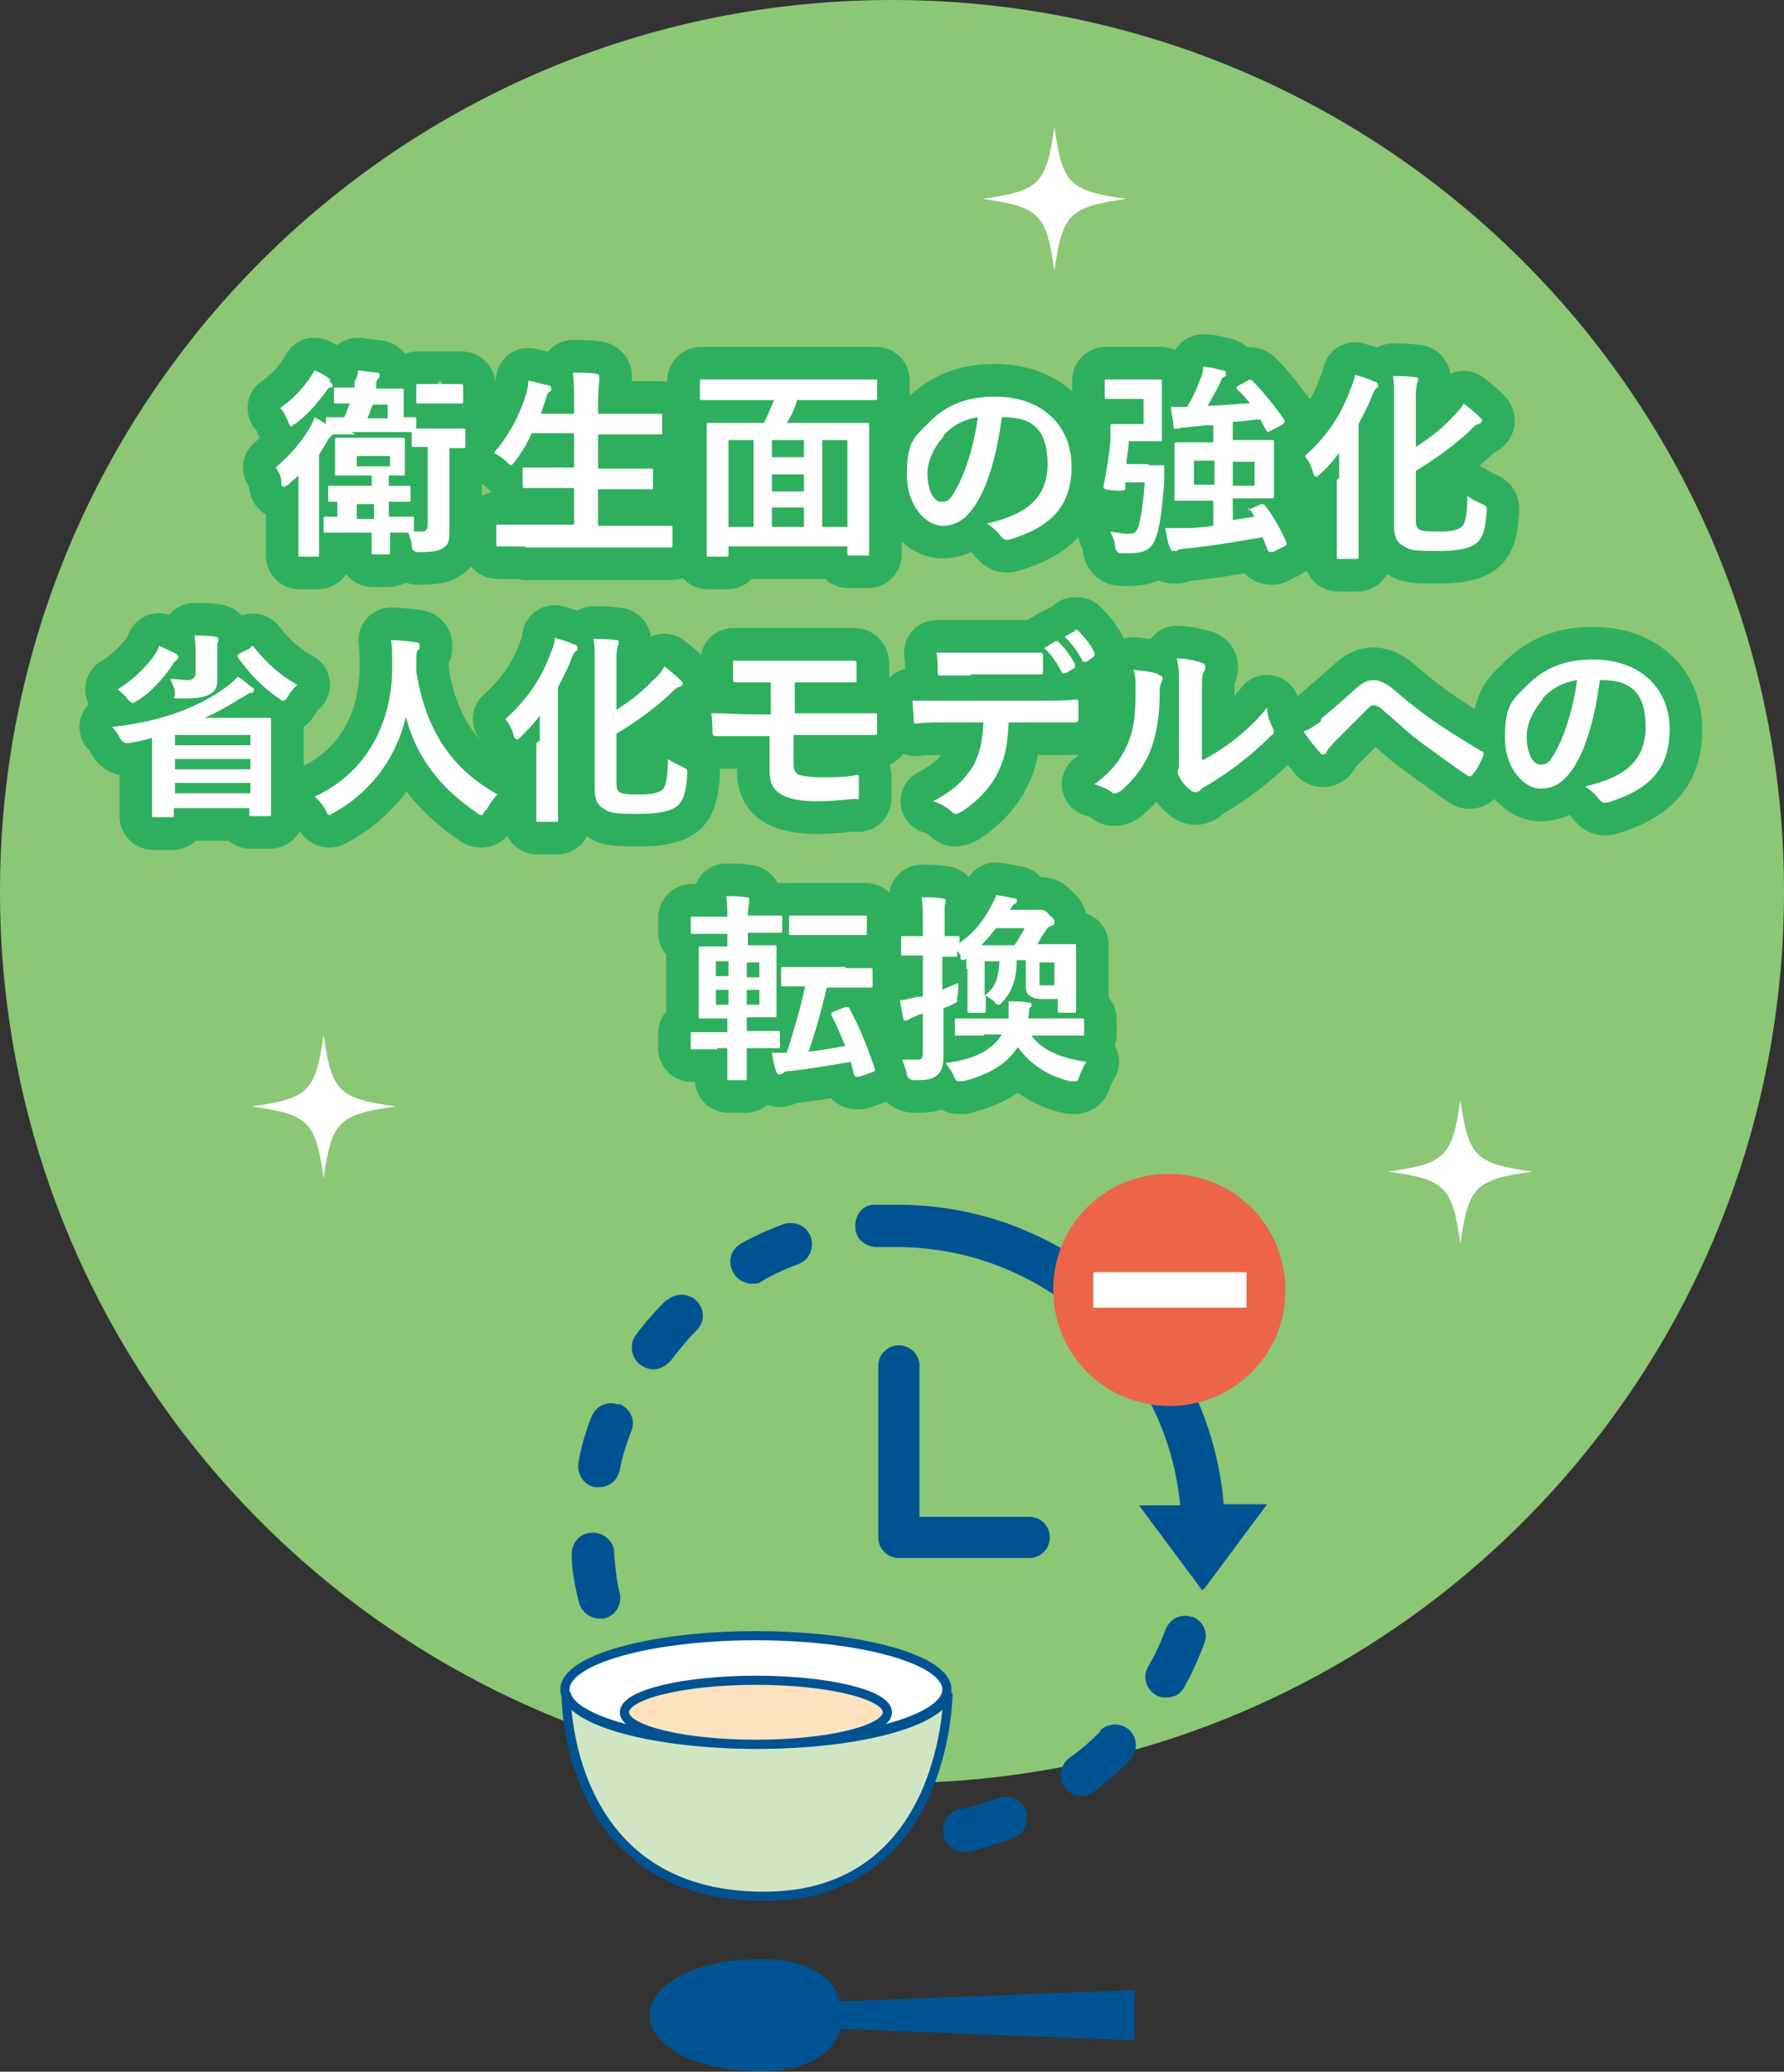
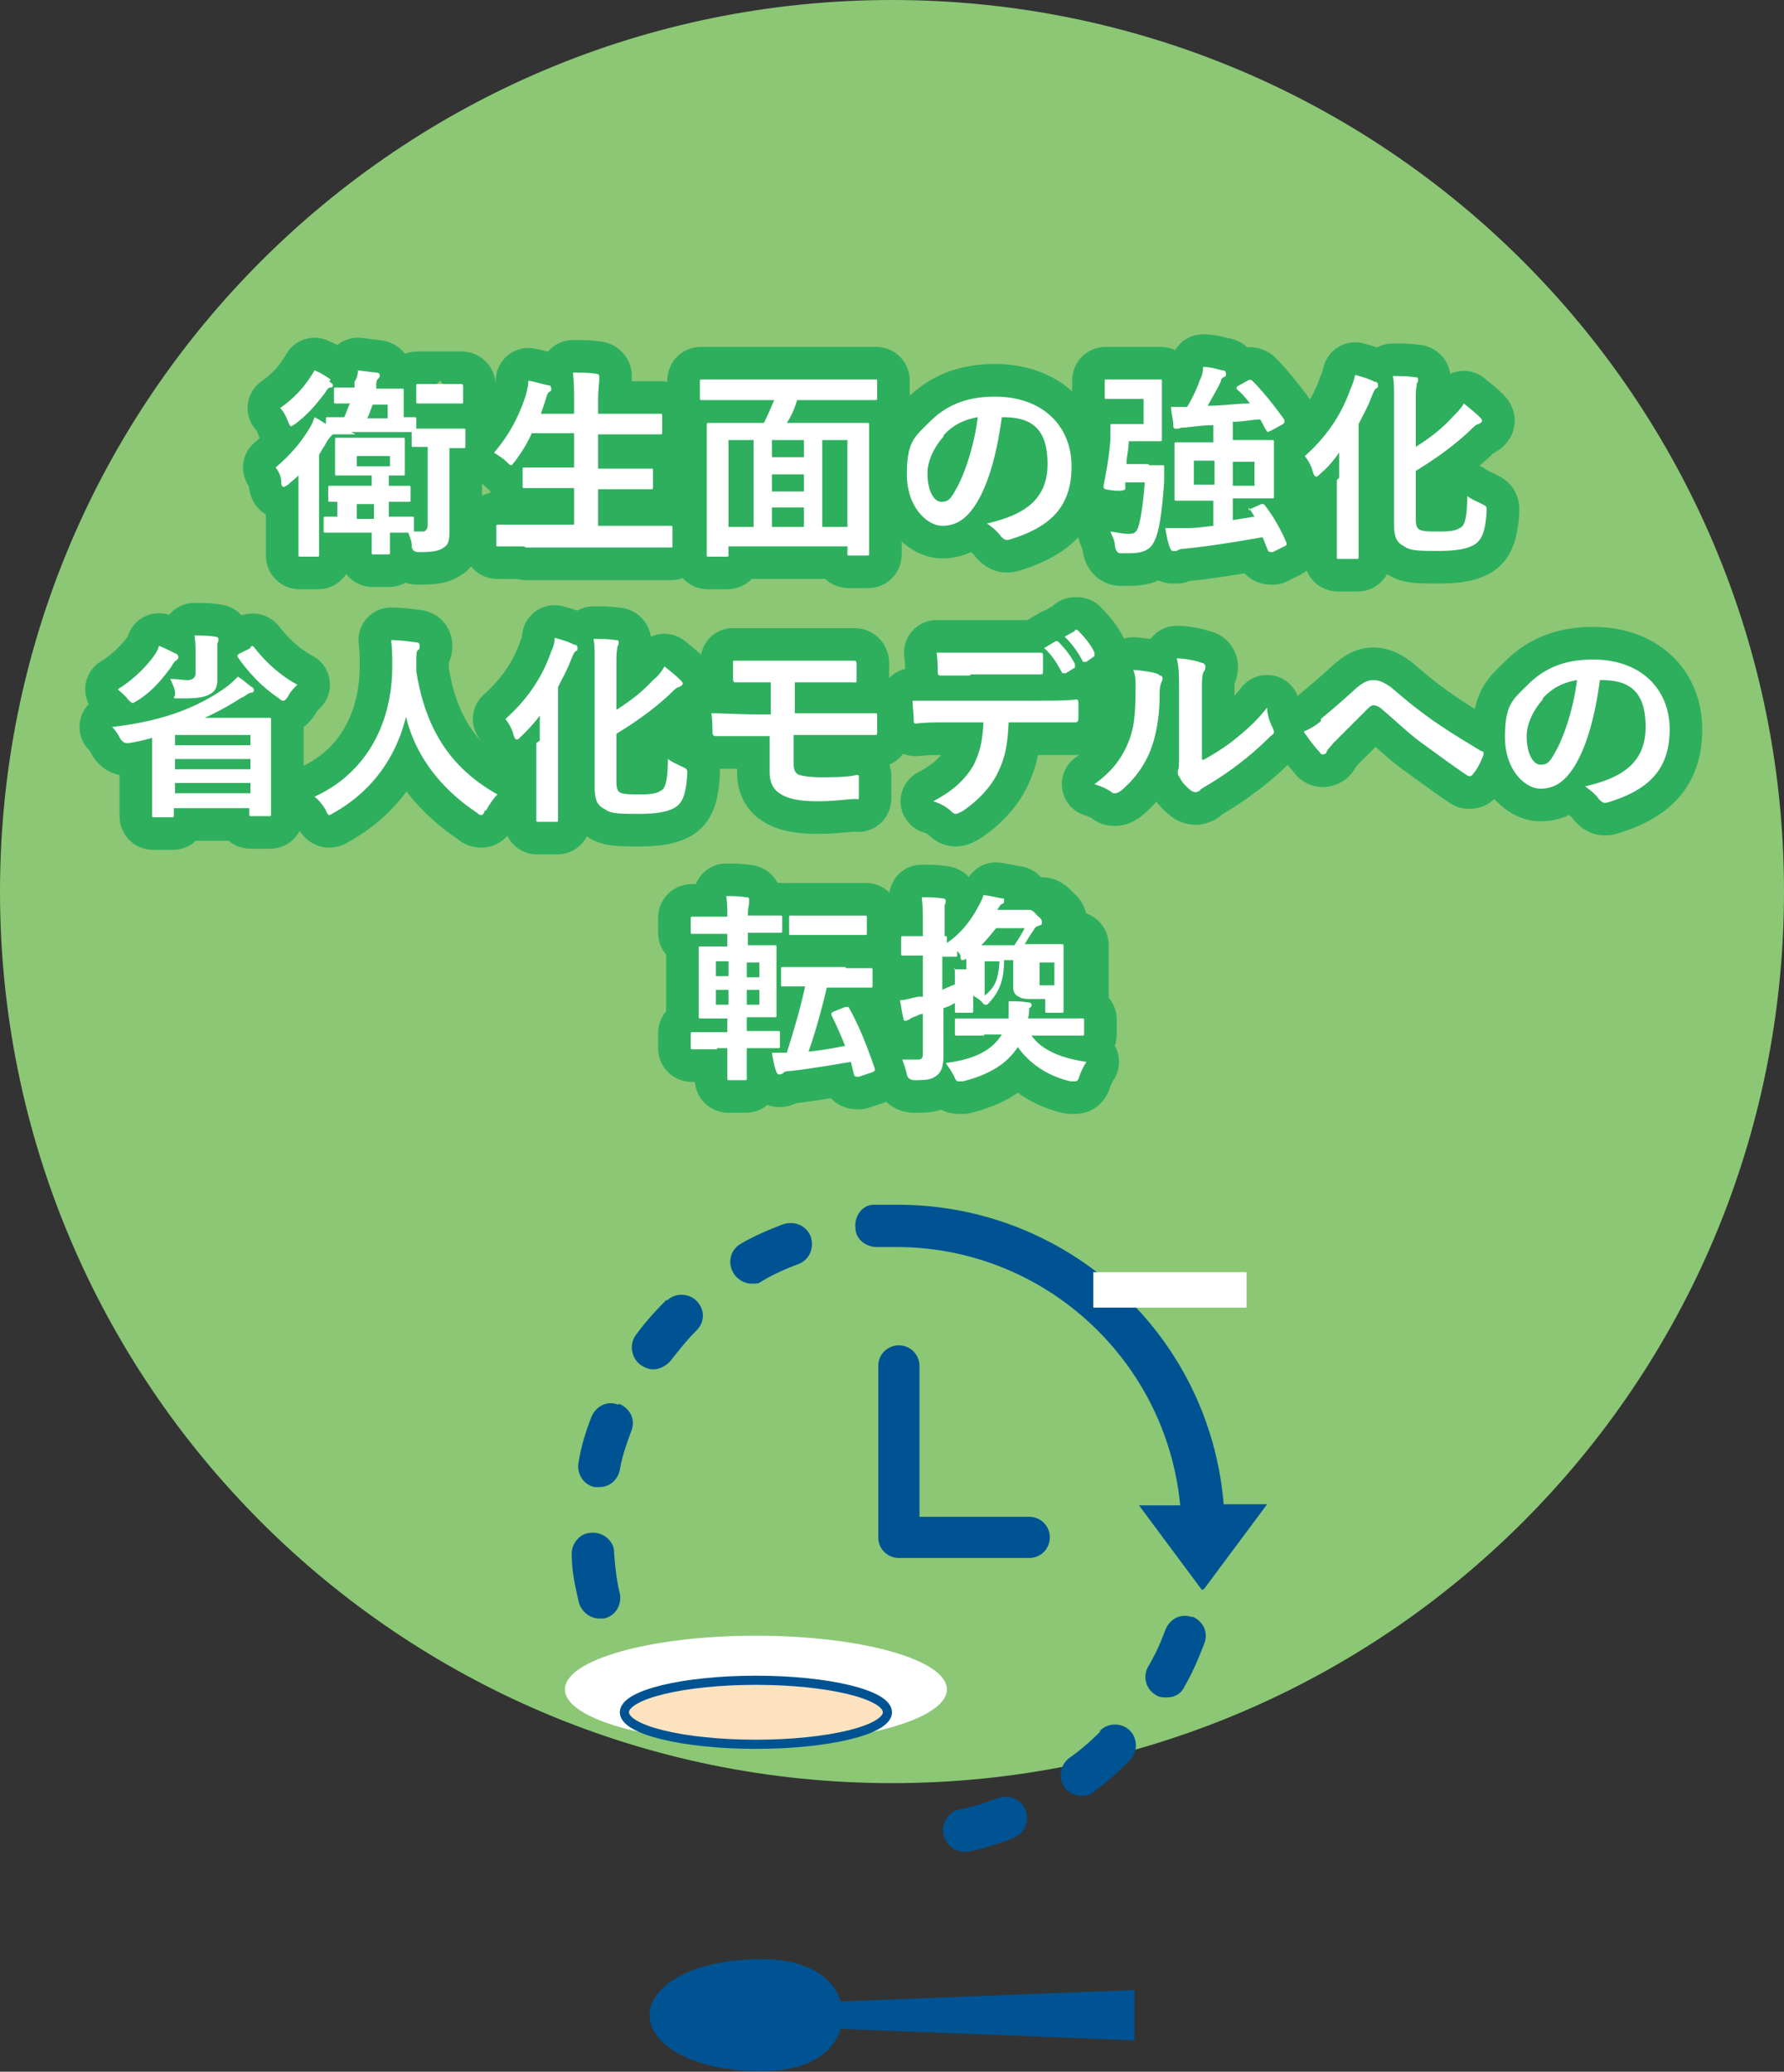
<svg xmlns="http://www.w3.org/2000/svg" width="385" height="447" fill="none">
  <rect width="100%" height="100%" fill="#333333" stroke="none" />
  <path d="M385 192.369c0 106.296-86.131 192.368-192.5 192.368S0 298.665 0 192.369C0 86.073 86.131 0 192.5 0S385 86.073 385 192.369z" fill="#8BC775" />
-   <path d="M243.093 42.913c-12.34-1.726-13.82-3.206-15.548-15.537-1.727 12.331-3.208 13.811-15.548 15.537 12.34 1.727 13.821 3.207 15.548 15.538 1.728-12.331 3.208-13.811 15.548-15.538zm87.613 209.878c-12.34-1.726-13.821-3.206-15.549-15.537-1.727 12.331-3.208 13.811-15.548 15.537 12.34 1.727 13.821 3.206 15.548 15.538 1.728-12.332 3.209-13.811 15.549-15.538zM85.391 238.735c-12.34-1.727-13.82-3.206-15.548-15.538-1.728 12.332-3.208 13.811-15.548 15.538 12.34 1.726 13.82 3.206 15.548 15.537 1.728-12.331 3.208-13.811 15.548-15.537z" fill="#fff" />
  <path d="M244.821 440.228l-63.427-2.466s-1.727 9.125-17.028 9.125c-15.302 0-24.186-5.919-24.186-12.085 0-6.165 8.884-12.084 24.186-12.084 15.301 0 17.028 9.125 17.028 9.125l63.427-2.466v10.851z" fill="#005392" />
  <path d="M204.346 364.514c0 6.413-18.51 11.592-41.215 11.592-22.705 0-41.215-5.179-41.215-11.592 0-6.412 18.51-11.591 41.215-11.591 22.705 0 41.215 5.179 41.215 11.591z" fill="#fff" />
-   <path d="M204.346 364.514c0 6.413-18.51 11.592-41.215 11.592-22.705 0-41.215-5.179-41.215-11.592 0-6.412 18.51-11.591 41.215-11.591 22.705 0 41.215 5.179 41.215 11.591z" stroke="#005392" stroke-width="1.974" stroke-miterlimit="10" />
-   <path d="M163.131 376.352c-21.965 0-39.981-4.932-40.968-11.098 0 0-.74 43.899 42.695 43.899 39.734 0 39.734-43.899 39.734-43.899-1.234 6.166-19.003 11.098-40.968 11.098h-.493z" fill="#D0E6C3" stroke="#005392" stroke-width="1.974" stroke-miterlimit="10" />
  <path d="M191.513 369.447c0 3.699-12.587 6.905-28.382 6.905-15.794 0-28.381-2.959-28.381-6.905s12.587-6.906 28.381-6.906c15.795 0 28.382 2.96 28.382 6.906z" fill="#FCE2BF" />
  <path d="M163.131 376.352c15.675 0 28.382-3.092 28.382-6.905 0-3.814-12.707-6.906-28.382-6.906-15.674 0-28.381 3.092-28.381 6.906 0 3.813 12.707 6.905 28.381 6.905z" stroke="#005392" stroke-width="1.974" stroke-miterlimit="10" />
  <path d="M76.753 93.718h-4.936a9.39 9.39 0 00-1.234 1.48c-.493.987-1.234 1.973-1.727 2.96v21.456c0 .493 0 .493-.494.493h-3.455c-.493 0-.494 0-.494-.493v-17.017c-.74.74-1.48 1.233-2.22 1.973-.494.246-.741.493-.988.493s-.493-.246-.493-.986c0-1.234-.494-2.22-1.235-3.207 3.456-2.959 5.677-5.672 7.404-8.632.494-.74.74-1.48.987-2.22.988.494 1.728.987 2.469 1.48v-.986c0-.493 0-.493.493-.493h3.455c.494-.987.74-1.973 1.234-2.96h-2.961c-.494 0-.494 0-.494-.493V84.1c0-.493 0-.493.494-.493h3.948v-1.233c.494-.74.74-1.48.74-2.467l3.95.493c.493 0 .74.247.74.494 0 .246 0 .493-.247.74-.247.246-.493.493-.493 1.233v.986h5.429c.494 0 .494 0 .494.494v5.672h2.22c.494 0 .494 0 .494.493v1.973h10.119c.493 0 .494 0 .494.493v3.207c0 .493-.001.493-.494.493H96.99v17.51c0 1.973 0 3.206-1.234 3.946-.987.74-2.22.987-5.43.987-.986 0-1.48-.493-1.48-1.48 0-.986-.493-1.973-.74-2.713h-3.949v4.193c0 .493 0 .493-.494.493h-2.961c-.494 0-.494 0-.494-.493v-4.193h-9.872c-.493 0-.493 0-.493-.493v-2.466c0-.494 0-.494.493-.494h2.468v-3.206h-1.48c-.494 0-.494 0-.494-.493v-2.466c0-.493 0-.493.494-.493h8.884v-2.22h-7.404c-.493 0-.493 0-.493-.493v-7.153c0-.493 0-.493.493-.493h14.068c.493 0 .493 0 .493.493v7.154c0 .493 0 .493-.493.493H83.91v2.22h4.196c.493 0 .493 0 .493.493v2.466c0 .493 0 .493-.493.493H83.91v3.206h4.936c.494 0 .494 0 .494.494v2.713h1.974c.494 0 .987-.494.987-1.48v-16.77H89.34c-.494 0-.494 0-.494-.494v-2.713h-13.08l.987.493zm-5.676-11.344c.493.246.74.493.74.74 0 .246 0 .493-.493.493-.494 0-.74.493-1.234 1.233-1.728 2.22-3.455 4.439-6.417 6.659-.494.246-.74.493-.74.493-.247 0-.494-.247-.74-.987-.494-1.233-.988-2.22-1.728-2.96 2.714-1.972 4.442-3.698 6.17-6.165.493-.74.987-1.48 1.233-1.973 1.235.493 2.469 1.233 3.456 1.973l-.247.494zm13.08 16.03H77v2.22h7.157v-2.22zm-3.455 13.565v-3.206H77v3.206h3.702zm-.247-24.663c-.493.987-.74 2.22-1.234 2.96h4.442v-2.96h-3.208zm13.327-.247h-3.455c-.494 0-.494 0-.494-.493V83.36c0-.493 0-.493.494-.493h9.131c.247 0 .494 0 .494.493v3.206c0 .493 0 .493-.494.493h-5.676zm19.251 30.829h-5.43c-.493 0-.493 0-.493-.494v-3.699c0-.493 0-.493.493-.493h16.289v-7.892H113.28c-.494 0-.494 0-.494-.494v-3.452c0-.494 0-.494.494-.494h10.612v-7.398h-9.132c-.987 2.22-2.221 4.192-3.702 6.165-.493.494-.493.74-.74.74s-.493-.246-.987-.74c-.74-.74-1.974-1.48-2.715-1.973 3.209-3.7 5.43-7.892 6.91-12.578.247-.986.494-1.973.494-2.96 1.481.247 2.962.74 4.196.987.493 0 .74.247.74.74s0 .493-.494.74c-.246.247-.493.74-.74 1.726l-.987 2.96h7.157v-2.22c0-2.96 0-4.439-.247-6.659 1.728 0 3.455 0 4.936.247.494 0 .74.247.74.493v.987c0 .493-.246 1.726-.246 4.686v2.466h13.326c.494 0 .494 0 .494.493v3.453c0 .493 0 .493-.494.493h-13.326v7.399h11.352c.494 0 .494 0 .494.493v3.453c0 .493 0 .493-.494.493h-11.352v7.892h15.548c.493 0 .493 0 .493.494v3.699c0 .493 0 .493-.493.493h-31.097l-.493-.246zm43.929-31.57h-5.429c-.494 0-.494 0-.494-.493v-3.453c0-.493 0-.493.494-.493h37.266c.493 0 .493 0 .493.493v3.453c0 .493 0 .493-.493.493h-16.782c-.494 1.727-1.234 3.453-2.222 4.933h17.276c.494 0 .494 0 .494.493v27.622c0 .493 0 .493-.494.493h-3.702c-.493 0-.493 0-.493-.493v-1.48h-25.667v1.727c0 .493 0 .493-.494.493h-3.702c-.493 0-.493 0-.493-.493V91.744c0-.493 0-.493.493-.493h11.847c.74-1.48 1.48-3.206 2.221-4.933h-10.119zm.247 27.376h5.429V94.95h-5.429v18.744zm16.288-15.044v-3.7h-6.91v3.7h6.91zm0 7.398v-3.699h-6.91v3.699h6.91zm0 7.646v-4.193h-6.91v4.193h6.91zm3.949-18.744v18.744h5.43V94.95h-5.43zm38.747-4.932c-.987 7.4-2.715 14.058-5.43 18.497-1.974 3.207-4.195 4.933-7.403 4.933-3.209 0-7.651-3.946-7.651-11.098 0-7.152 1.728-8.139 4.936-11.345 3.702-3.7 8.144-5.426 14.067-5.426 10.366 0 16.535 6.412 16.535 15.044 0 8.632-4.442 13.072-13.326 15.784-.988.247-1.235 0-1.975-.739-.493-.74-1.481-1.727-2.961-2.713 7.403-1.727 13.08-4.686 13.08-12.825s-3.949-10.112-9.625-10.112h-.247zm-12.587 4.193c-1.974 2.22-3.455 5.18-3.455 7.892 0 3.946 1.481 6.166 2.962 6.166s1.974-.494 3.208-2.713c1.974-3.453 3.949-9.619 4.689-15.538-2.961.494-5.429 1.727-7.404 3.946v.247zm44.423 6.166h2.715c.493 0 .493 0 .493.493v2.96c-.493 7.398-1.234 11.098-1.974 12.578-.74 1.973-2.221 2.959-5.429 2.959h-1.975c-.658 0-1.069-.493-1.234-1.48 0-1.233-.74-2.466-.987-3.206 1.728.247 2.715.493 3.702.493.987 0 1.481 0 1.974-.739.494-.74 1.234-3.7 1.728-10.359h-4.196v1.48c-.329.329-1.234.411-2.714.247-1.975-.247-1.975-.247-1.975-.987.741-3.699 1.234-6.905 1.481-9.865v-2.96c0-.493 0-.493.494-.493h6.663v-5.425h-7.897c-.494 0-.494 0-.494-.494v-3.206c0-.493 0-.493.494-.493h11.352c.494 0 .494 0 .494.493v12.331c0 .494 0 .494-.494.494h-6.663c0 1.726-.494 3.453-.494 4.932h4.689l.247.247zm21.471 10.112c0-.247 0-.494.494-.74l2.221-.987c.494 0 .494 0 .74.247 1.728 2.219 3.455 5.179 4.689 8.138 0 .494 0 .494-.493.74l-2.468 1.233c-.494 0-.741 0-.987-.246-.494-.987-.741-1.973-1.234-2.96-5.677.987-11.6 1.973-16.782 2.467-.741 0-1.481.246-1.728.493h-.74c-.247 0-.494 0-.741-.74-.493-1.233-.74-2.713-.987-4.193h4.936c1.481 0 3.455-.246 5.43-.493v-5.426h-7.898c-.494 0-.493 0-.493-.493V95.938c0-.494-.001-.494.493-.494h7.898v-3.699c-1.975 0-3.949.247-5.924.493-.74 0-1.234 0-1.48.247h-.741c-.246 0-.493 0-.493-.74 0-1.233-.494-2.713-.494-3.946h3.455c1.234-1.973 2.221-4.193 2.715-5.673.494-.986.74-1.726.74-2.959 1.728 0 2.962.493 4.196.74.493 0 .74.246.74.74 0 .493 0 .493-.493.74-.494.246-.494.493-.741 1.233-.74 1.48-1.727 3.206-2.714 4.932 3.208 0 6.416-.493 9.131-.493-.74-.986-1.728-2.22-2.715-2.96-.247-.246-.247-.493 0-.74l2.221-1.233c.494-.246.494-.246.988 0 2.468 2.467 4.936 5.673 6.91 8.386 0 .493.247.493-.247.986l-2.715 1.48c-.247 0-.493.247-.493.247s-.247 0-.494-.494c-.493-.74-.74-1.48-1.234-2.22-1.727 0-3.702.494-5.923.494v3.946h8.391c.494 0 .494 0 .494.493v11.592c0 .493 0 .493-.494.493h-8.391v4.686l4.689-.74-1.234-1.973v.987zm-7.404-5.919v-5.18h-4.442v5.18h4.442zm8.638-4.933h-4.689v5.179h4.689v-5.179zm18.264 3.453v-5.426c-1.234 1.727-2.468 3.206-3.949 4.439-.494.494-.741.74-.987.74-.247 0-.494-.246-.741-.986-.246-1.233-.987-2.466-1.727-3.453 4.689-4.193 7.897-8.879 9.872-14.55.493-.987.74-1.974.987-2.96 1.727.493 2.714.74 4.195 1.48.494 0 .741.246.741.74 0 .492 0 .492-.494.74-.247.246-.494.739-.987 1.972-.741 1.973-1.728 3.7-2.715 5.673v28.608c0 .493 0 .493-.493.493h-3.702c-.494 0-.494 0-.494-.493v-16.524l.494-.493zm16.535 8.879c0 1.479.247 2.219 1.234 2.466.74.246 1.974.246 4.195.246s3.455-.246 4.443-.986c.74-.493 1.234-2.466 1.234-6.659.987.74 2.221 1.233 3.208 1.726.987.494.987.494.987 1.48-.247 4.193-.987 6.166-2.468 7.152-1.481.987-3.949 1.48-7.897 1.48-3.949 0-6.17 0-7.404-.986-1.481-.74-2.221-1.727-2.221-4.686v-27.13c0-2.466 0-3.699-.247-4.932 1.728 0 3.208 0 4.689.247.494 0 .74 0 .74.493s0 .493-.246.74c0 .493-.247.986-.247 2.96v10.85c2.715-1.726 5.429-3.7 7.897-6.412.741-.74 1.975-1.973 2.468-2.96 1.234.987 2.468 1.973 3.455 2.96.247.246.494.493.494.74 0 .246-.247.493-.74.74-.494 0-1.234.74-2.222 1.726-3.208 2.96-6.91 5.672-11.352 8.385v10.359zM33.319 159.075c-1.728.493-3.702.986-5.43 1.233-.822.164-1.48-.165-1.974-.987-.494-.986-.987-1.726-1.727-2.466 10.859-1.233 18.51-4.193 24.679-8.632.987-.74 1.728-1.48 2.468-2.219 1.234.739 2.221 1.726 2.961 2.219.494.247.494.493.494.74s-.247.493-.494.493c-.74 0-1.233.74-2.468 1.233-2.22 1.48-4.935 2.96-7.65 4.193h13.82c.494 0 .494 0 .494.493v20.224c0 .493 0 .493-.494.493h-3.702c-.493 0-.493 0-.493-.493v-1.233H37.514v1.479c0 .494 0 .494-.493.494h-3.702c-.494 0-.494 0-.494-.494v-17.017l.494.247zm-.494-17.017c.74-.987 1.234-1.727 1.481-2.713 1.234.493 2.715 1.233 3.702 1.726.247 0 .494.493.494.74s-.247.493-.494.74c-.247 0-.74.74-.987 1.233-1.975 2.713-4.196 5.426-7.404 7.399-.494.246-.74.493-.987.493s-.494-.247-.987-.74c-.74-.986-1.481-1.48-2.221-2.22 3.208-1.973 5.676-4.439 7.403-6.658zm14.068 1.479v3.206c0 1.48-.494 2.467-1.481 2.96-1.234.74-2.715.986-5.923.986-3.209 0-1.481 0-1.728-1.233 0-.986-.74-2.219-.987-2.959 1.48 0 2.715.246 3.702.246.987 0 1.727-.493 1.727-1.479v-3.946c0-1.48 0-2.713-.246-4.193 1.48 0 2.961 0 4.442.247.494 0 .74.246.74.493 0 .493 0 .493-.246.986v4.933-.247zm-9.132 15.044v2.22H54.05v-2.22H37.76zm16.289 7.399v-2.219H37.76v2.219h16.29zm0 5.179v-2.219H37.76v2.219h16.29zm0-31.568c.493-.246.493-.246.74 0 2.468 3.206 5.676 6.166 9.378 8.139-.74.74-1.48 1.48-1.974 2.466-.494.74-.74.987-.987.987s-.494 0-.988-.494c-3.701-2.466-6.663-5.672-8.884-8.878-.247-.493 0-.493.247-.74l2.468-1.233v-.247zm50.592 35.268c-.247.74-.494.986-.741.986s-.493 0-.987-.493c-8.144-5.426-13.327-12.578-15.301-20.717-2.221 9.125-7.65 16.278-15.548 20.717-.494.247-.74.493-.987.493s-.494-.246-.74-.986c-.741-1.233-1.482-2.22-2.469-2.96 11.353-5.179 16.782-16.031 16.782-28.115 0-1.973 0-3.7-.247-5.673 1.728 0 3.702.247 5.43.494.493 0 .74.246.74.739 0 .494 0 .74-.493.987-.247.493-.247 1.48-.247 2.959v1.48c1.974 12.578 7.404 20.963 17.522 26.636-.987.986-1.727 2.22-2.468 3.453h-.246zm11.846-15.045v-5.426c-1.234 1.726-2.715 3.206-3.949 4.439-.493.493-.74.74-.987.74s-.494-.247-.74-.987c-.247-1.233-.988-2.466-1.728-3.452 4.689-4.193 7.897-8.879 9.872-14.551.493-.987.74-1.973.74-2.96 1.728.493 2.715.74 4.196 1.48.493 0 .74.247.74.74s0 .493-.494.74c-.246.246-.493.74-.987 1.973-.74 1.973-1.727 3.699-2.714 5.672v28.609c0 .493 0 .493-.494.493h-3.702c-.494 0-.494 0-.494-.493v-16.524l.741-.493zm16.535 8.878c0 1.48.247 2.22 1.234 2.466.74.247 1.974.247 4.196.247 2.221 0 3.455-.247 4.442-.986.74-.494 1.234-2.467 1.234-6.659.987.739 2.221 1.233 3.208 1.726.987.493.987.493.987 1.48-.246 4.192-.987 6.165-2.468 7.152-1.48.986-3.948 1.48-7.897 1.48-3.949 0-6.17 0-7.404-.987-1.481-.74-2.221-1.726-2.221-4.686v-27.129c0-2.466 0-3.699-.247-4.932 1.728 0 3.209 0 4.689.246.494 0 .741 0 .741.494 0 .493 0 .493-.247.74 0 .493-.247.986-.247 2.959v10.852c2.715-1.727 5.43-3.7 7.898-6.413.987-.739 1.974-1.973 2.467-2.959 1.234.986 2.468 1.973 3.456 2.959.246.247.493.494.493.74 0 .247-.247.494-.74.74-.494 0-1.234.74-2.221 1.727-3.209 2.959-6.911 5.672-11.353 8.385v10.358zm38.006-14.797h17.769c.494 0 .494 0 .494.74v3.206c0 .74 0 .74-.74.74h-17.276v6.412c0 1.233.494 1.973 1.234 2.219.987.247 2.221.494 4.689.494s5.676 0 7.651-.494c.493 0 .493 0 .493.74v3.453c0 1.48 0 .987-.74.987-1.481 0-4.442.493-8.144.493s-5.923-.493-7.404-1.233c-1.974-.987-2.962-2.467-2.962-5.179v-7.646h-11.599c-.494 0-.74-.246-.74-.74 0-.986 0-2.713-.247-4.192 2.715 0 5.923.246 10.118.246h2.715v-6.905h-7.404c-.493 0-.74 0-.74-.74v-3.946h25.913c.494 0 .741 0 .741.74v3.206c0 .986 0 .74-.987.74h-12.34v6.905l-.494-.246zm46.645 1.973c-.247 4.933-.74 7.646-2.468 11.099-1.727 3.452-4.936 6.412-7.65 8.138-.494.247-.988.493-1.234.493-.247 0-.494 0-.988-.493-.74-.74-2.221-1.726-3.948-2.219 4.195-2.22 6.663-4.44 8.637-7.646 1.481-2.959 1.975-5.179 2.222-9.372H204.1c-2.221 0-4.195 0-6.416.247-.494 0-.494-.247-.494-.74 0-1.233-.247-2.959-.247-4.193h26.901c3.455 0 5.923 0 8.391-.246.494 0 .494.246.494.986v3.206c0 .494-.247.74-.741.74h-14.314zm-8.391-10.111h-6.17c-.493 0-.74 0-.74-.74 0-.987 0-2.466-.247-4.193h22.458c.494 0 .494.247.494.74v3.206c0 .493 0 .74-.494.74H209.53l-.247.247zm18.51-7.399h.493c1.234 1.233 2.715 2.959 3.702 4.932v.74l-1.974 1.233h-.741c-1.234-2.219-2.221-3.946-3.948-5.425l2.468-1.48zm4.195-2.466h.494c1.481 1.479 2.961 3.206 3.702 4.932v.74l-1.728 1.233h-.74c-.987-1.973-2.221-3.699-3.949-5.426l2.221-1.233v-.246zm18.263 9.865c.74 0 .74.74.493 1.233-.493.987-.493 1.973-.493 2.96 0 5.425-.987 9.618-2.221 12.578-1.234 2.713-2.962 5.425-6.17 8.138-.494.247-.741.494-1.234.494-.494 0-.494 0-.74-.247-.988-.74-2.222-1.233-3.702-1.726 3.455-2.467 5.676-5.18 7.157-8.632 1.234-2.96 1.727-5.426 1.727-12.332 0-1.726 0-2.219-.493-3.699 2.468.247 4.442.493 5.429.986l.247.247zm9.378 18.25c2.221-1.233 4.196-2.466 6.17-3.946 2.468-1.973 5.183-4.192 7.651-7.398 0 1.479.493 2.959 1.234 4.439 0 .246.246.493.246.74 0 .246 0 .493-.74.986a66.221 66.221 0 01-6.417 5.673 68.62 68.62 0 01-7.65 5.179c-.741.493-.988.493-1.234.986-.247 0-.494.247-.741.247-.246 0-.493 0-.987-.247-.987-.74-1.974-1.726-2.468-2.713-.247-.493-.493-.739-.493-.986v-.74c.246-.493.246-.986.246-3.206v-13.565c0-3.699 0-5.425-.493-7.398 1.727 0 4.195.493 5.429.986.494 0 .741.493.741.74s0 .74-.247.987c-.494.739-.494 1.726-.494 4.685v14.305l.247.246zm25.42-8.879c1.48-1.233 4.442-3.699 7.65-6.658 1.481-1.234 2.468-1.727 3.702-1.727s2.221.493 3.702 1.48c3.208 2.713 5.183 4.439 9.378 7.399 3.949 2.713 6.911 4.439 10.119 6.412.493 0 .74.493.494.986-.494 1.234-1.234 2.96-2.222 3.947 0 .246-.493.493-.493.493h-.494c-1.974-1.233-6.663-4.686-9.378-6.659-3.208-2.22-6.17-5.179-9.131-7.646-.741-.739-1.481-.986-1.975-.986-.493 0-.987.493-1.481.986l-7.157 7.153c-.74.986-1.234 1.233-1.48 1.973 0 .246-.494.493-.741.493s-.493 0-.74-.493c-.987-.987-2.468-2.96-3.455-4.44 1.234-.493 2.468-1.233 3.702-2.219v-.494zm60.217-8.386c-.987 7.399-2.715 14.058-5.429 18.497-1.975 3.206-4.196 4.933-7.404 4.933s-7.651-3.946-7.651-11.099c0-7.152 1.728-8.138 4.936-11.344 3.702-3.7 8.144-5.426 14.067-5.426 10.366 0 16.536 6.412 16.536 15.044 0 8.632-4.443 13.071-13.327 15.784-.987.247-1.234 0-1.975-.74-.493-.74-1.48-1.726-2.961-2.713 7.404-1.726 13.08-4.686 13.08-12.824 0-8.139-3.949-10.112-9.625-10.112h-.247zm-12.34 4.193c-1.974 2.219-3.455 5.179-3.455 7.892 0 3.946 1.481 6.165 2.962 6.165s1.974-.493 3.208-2.713c1.975-3.452 3.949-9.618 4.689-15.537-2.961.493-5.429 1.726-7.404 3.946v.247zm-178.185 75.467h-5.183c-.494 0-.494 0-.494-.493v-2.713c0-.493 0-.493.494-.493h7.404v-2.959h-5.676c-.494 0-.494 0-.494-.494v-14.551c0-.493 0-.493.494-.493h5.676v-2.713h-7.404c-.494 0-.494 0-.494-.493v-2.713c0-.493 0-.493.494-.493h7.404c0-1.973 0-2.96-.247-4.44 1.481 0 2.962.001 4.196.247.493 0 .74 0 .74.493v.74c0 .494-.247.987-.247 2.713h6.91c.494 0 .494 0 .494.493v2.713c0 .494 0 .494-.494.494h-6.91v2.712h5.677c.493 0 .493 0 .493.494v14.551c0 .493 0 .493-.493.493h-5.924v2.959h6.664c.493 0 .493 0 .493.494v2.713c0 .493 0 .493-.493.493h-6.664v6.412c0 .493 0 .493-.493.493h-3.208c-.494 0-.494 0-.494-.493v-6.412h-2.221v.246zm2.468-15.784v-3.206h-2.715v3.206h2.715zm0 6.166v-3.206h-2.715v3.206h2.715zm3.948-9.125v3.206h2.715v-3.206h-2.715zm2.715 5.919h-2.715v3.206h2.715v-3.206zm18.757-4.686h5.182c.494 0 .494 0 .494.493v3.206c0 .494 0 .494-.494.494h-9.378c-1.234 5.179-2.468 9.618-3.949 13.811 2.715-.247 5.43-.74 7.898-1.233-.987-2.467-1.975-4.686-2.962-6.659 0-.494 0-.494.494-.74l2.468-.987h.74c2.468 4.44 3.949 8.386 5.676 13.318 0 .493 0 .493-.493.74l-2.962.986c-.493 0-.74 0-.987-.246l-.74-2.96c-4.443.74-8.638 1.48-13.08 1.973-.988 0-1.481.247-1.481.494-.247 0-.494.246-.741.246-.246 0-.493 0-.74-.493-.494-1.233-.74-2.713-.987-4.193h3.208c1.481-4.686 2.962-9.618 3.949-14.304h-4.689c-.494 0-.494 0-.494-.493v-3.206c0-.494 0-.494.494-.494h13.327l.247.247zm-.741-11.345h4.689c.494 0 .494 0 .494.493v3.207c0 .493 0 .493-.494.493h-15.795c-.493 0-.493 0-.493-.493v-3.207c0-.493 0-.493.493-.493h11.106zm26.654 11.592v-2.22c-.247 0-.494.247-.741.247s-.493 0-.493-.74c0-.493-.494-.986-.741-1.233v.74c0 .493 0 .493-.493.493h-2.715v7.152c.987-.493 2.221-.986 3.455-1.479 0 .74 0 1.973-.247 3.206 0 .986 0 .986-.74 1.233-.741.493-1.481.74-2.221.986v10.359c0 2.219-.494 3.453-1.481 4.192-.987.74-1.728.987-4.689.987-.987 0-1.563-.411-1.728-1.233-.246-1.233-.74-2.466-.987-3.206h3.208c.988 0 1.234-.247 1.234-1.48v-8.385c-.493 0-.987.246-1.48.493-.741.246-1.234.493-1.481.74-.247 0-.494.246-.74.246-.247 0-.494 0-.494-.493-.247-.986-.494-2.466-.74-3.946 1.234 0 2.468-.493 3.948-.74h.987v-8.878h-4.195c-.494 0-.494 0-.494-.494v-3.206c0-.493 0-.493.494-.493h4.195v-2.22c0-2.713 0-4.192-.246-6.165 1.48 0 2.961 0 4.442.246.493 0 .74.247.74.494 0 .246 0 .493-.246.986v6.659h2.714c.494 0 .494 0 .494.493v.987c3.208-2.22 5.183-4.933 6.663-7.646.494-.986.988-1.726 1.234-2.713 1.728.247 2.715.494 3.949.74.494 0 .494 0 .494.494 0 .493 0 .493-.494.739-.247 0-.494.494-.987 1.234h6.91c.247 0 .741 0 1.728 1.233.987.74.987.986.987 1.479 0 .494 0 .494-.741.74-.74.247-.74.494-1.234 1.233-.74.987-1.233 1.973-1.727 2.713h7.897c.494 0 .494 0 .494.494v13.811c0 .493 0 .493-.494.493h-2.961c-.494 0-.494 0-.494-.493v-2.467h-1.727c-2.468 0-3.209 0-3.949-.493-.74-.246-1.234-.986-1.234-1.973v-5.919h-1.974c0 4.193-.988 6.659-2.962 8.879-.494.493-.493.74-.987.74s-.494-.247-.987-.74c-.494-.494-.987-.74-1.728-1.233v3.206c0 .493 0 .493-.493.493h-2.962c-.494 0-.494 0-.494-.493v-9.125l-.246.246zm3.948 14.304h-5.923c-.493 0-.493 0-.493-.493v-2.713c0-.493 0-.493.493-.493h11.106v-3.699c1.481 0 2.715 0 4.196.246.493 0 .74.247.74.494 0 .246 0 .493-.494.739 0 .247 0 .987-.246 2.22h11.599c.494 0 .494 0 .494.493v2.713c0 .493 0 .493-.494.493h-10.859c2.221 3.207 6.663 4.933 11.846 5.673-.494.74-.987 1.726-1.481 2.959-.247.987-.493 1.234-.987 1.234H231c-5.183-1.234-8.885-3.947-11.353-7.399-2.221 3.452-5.923 5.919-11.846 7.399h-.987c-.247 0-.494 0-.987-1.234-.494-.986-1.234-1.973-1.728-2.712 5.677-.74 9.872-2.467 12.093-6.166h-3.948l.246.246zm6.417-19.483c.987-1.48 1.728-2.713 2.221-3.699h-6.17c-.987 1.233-1.974 2.466-3.208 3.699h7.157zm-6.417 3.453v7.399c2.222-1.727 2.962-3.453 3.209-7.399h-3.209zm11.846 0v5.179h3.209v-4.933h-3.455l.246-.246z" fill="#8BC775" stroke="#2EAF5E" stroke-width="14.067" stroke-linecap="round" stroke-linejoin="round" />
-   <path d="M76.753 93.718h-4.936a9.39 9.39 0 00-1.234 1.48c-.493.987-1.234 1.973-1.727 2.96v21.456c0 .493 0 .493-.494.493h-3.455c-.493 0-.494 0-.494-.493v-17.017c-.74.74-1.48 1.233-2.22 1.973-.494.246-.741.493-.988.493s-.493-.246-.493-.986c0-1.234-.494-2.22-1.235-3.207 3.456-2.959 5.677-5.672 7.404-8.632.494-.74.74-1.48.987-2.22.988.494 1.728.987 2.469 1.48v-.986c0-.493 0-.493.493-.493h3.455c.494-.987.74-1.973 1.234-2.96h-2.961c-.494 0-.494 0-.494-.493V84.1c0-.493 0-.493.494-.493h3.948v-1.233c.494-.74.74-1.48.74-2.467l3.95.493c.493 0 .74.247.74.494 0 .246 0 .493-.247.74-.247.246-.493.493-.493 1.233v.986h5.429c.494 0 .494 0 .494.494v5.672h2.22c.494 0 .494 0 .494.493v1.973h10.119c.493 0 .494 0 .494.493v3.207c0 .493-.001.493-.494.493H96.99v17.51c0 1.973 0 3.206-1.234 3.946-.987.74-2.22.987-5.43.987-.986 0-1.48-.493-1.48-1.48 0-.986-.493-1.973-.74-2.713h-3.949v4.193c0 .493 0 .493-.494.493h-2.961c-.494 0-.494 0-.494-.493v-4.193h-9.872c-.493 0-.493 0-.493-.493v-2.466c0-.494 0-.494.493-.494h2.468v-3.206h-1.48c-.494 0-.494 0-.494-.493v-2.466c0-.493 0-.493.494-.493h8.884v-2.22h-7.404c-.493 0-.493 0-.493-.493v-7.153c0-.493 0-.493.493-.493h14.068c.493 0 .493 0 .493.493v7.154c0 .493 0 .493-.493.493H83.91v2.22h4.196c.493 0 .493 0 .493.493v2.466c0 .493 0 .493-.493.493H83.91v3.206h4.936c.494 0 .494 0 .494.494v2.713h1.974c.494 0 .987-.494.987-1.48v-16.77H89.34c-.494 0-.494 0-.494-.494v-2.713h-13.08l.987.493zm-5.676-11.344c.493.246.74.493.74.74 0 .246 0 .493-.493.493-.494 0-.74.493-1.234 1.233-1.728 2.22-3.455 4.439-6.417 6.659-.494.246-.74.493-.74.493-.247 0-.494-.247-.74-.987-.494-1.233-.988-2.22-1.728-2.96 2.714-1.972 4.442-3.698 6.17-6.165.493-.74.987-1.48 1.233-1.973 1.235.493 2.469 1.233 3.456 1.973l-.247.494zm13.08 16.03H77v2.22h7.157v-2.22zm-3.455 13.565v-3.206H77v3.206h3.702zm-.247-24.663c-.493.987-.74 2.22-1.234 2.96h4.442v-2.96h-3.208zm13.327-.247h-3.455c-.494 0-.494 0-.494-.493V83.36c0-.493 0-.493.494-.493h9.131c.247 0 .494 0 .494.493v3.206c0 .493 0 .493-.494.493h-5.676zm19.251 30.829h-5.43c-.493 0-.493 0-.493-.494v-3.699c0-.493 0-.493.493-.493h16.289v-7.892H113.28c-.494 0-.494 0-.494-.494v-3.452c0-.494 0-.494.494-.494h10.612v-7.398h-9.132c-.987 2.22-2.221 4.192-3.702 6.165-.493.494-.493.74-.74.74s-.493-.246-.987-.74c-.74-.74-1.974-1.48-2.715-1.973 3.209-3.7 5.43-7.892 6.91-12.578.247-.986.494-1.973.494-2.96 1.481.247 2.962.74 4.196.987.493 0 .74.247.74.74s0 .493-.494.74c-.246.247-.493.74-.74 1.726l-.987 2.96h7.157v-2.22c0-2.96 0-4.439-.247-6.659 1.728 0 3.455 0 4.936.247.494 0 .74.247.74.493v.987c0 .493-.246 1.726-.246 4.686v2.466h13.326c.494 0 .494 0 .494.493v3.453c0 .493 0 .493-.494.493h-13.326v7.399h11.352c.494 0 .494 0 .494.493v3.453c0 .493 0 .493-.494.493h-11.352v7.892h15.548c.493 0 .493 0 .493.494v3.699c0 .493 0 .493-.493.493h-31.097l-.493-.246zm43.929-31.57h-5.429c-.494 0-.494 0-.494-.493v-3.453c0-.493 0-.493.494-.493h37.266c.493 0 .493 0 .493.493v3.453c0 .493 0 .493-.493.493h-16.782c-.494 1.727-1.234 3.453-2.222 4.933h17.276c.494 0 .494 0 .494.493v27.622c0 .493 0 .493-.494.493h-3.702c-.493 0-.493 0-.493-.493v-1.48h-25.667v1.727c0 .493 0 .493-.494.493h-3.702c-.493 0-.493 0-.493-.493V91.744c0-.493 0-.493.493-.493h11.847c.74-1.48 1.48-3.206 2.221-4.933h-10.119zm.247 27.376h5.429V94.95h-5.429v18.744zm16.288-15.044v-3.7h-6.91v3.7h6.91zm0 7.398v-3.699h-6.91v3.699h6.91zm0 7.646v-4.193h-6.91v4.193h6.91zm3.949-18.744v18.744h5.43V94.95h-5.43zm38.747-4.932c-.987 7.4-2.715 14.058-5.43 18.497-1.974 3.207-4.195 4.933-7.403 4.933-3.209 0-7.651-3.946-7.651-11.098 0-7.152 1.728-8.139 4.936-11.345 3.702-3.7 8.144-5.426 14.067-5.426 10.366 0 16.535 6.412 16.535 15.044 0 8.632-4.442 13.072-13.326 15.784-.988.247-1.235 0-1.975-.739-.493-.74-1.481-1.727-2.961-2.713 7.403-1.727 13.08-4.686 13.08-12.825s-3.949-10.112-9.625-10.112h-.247zm-12.587 4.193c-1.974 2.22-3.455 5.18-3.455 7.892 0 3.946 1.481 6.166 2.962 6.166s1.974-.494 3.208-2.713c1.974-3.453 3.949-9.619 4.689-15.538-2.961.494-5.429 1.727-7.404 3.946v.247zm44.423 6.166h2.715c.493 0 .493 0 .493.493v2.96c-.493 7.398-1.234 11.098-1.974 12.578-.74 1.973-2.221 2.959-5.429 2.959h-1.975c-.658 0-1.069-.493-1.234-1.48 0-1.233-.74-2.466-.987-3.206 1.728.247 2.715.493 3.702.493.987 0 1.481 0 1.974-.739.494-.74 1.234-3.7 1.728-10.359h-4.196v1.48c-.329.329-1.234.411-2.714.247-1.975-.247-1.975-.247-1.975-.987.741-3.699 1.234-6.905 1.481-9.865v-2.96c0-.493 0-.493.494-.493h6.663v-5.425h-7.897c-.494 0-.494 0-.494-.494v-3.206c0-.493 0-.493.494-.493h11.352c.494 0 .494 0 .494.493v12.331c0 .494 0 .494-.494.494h-6.663c0 1.726-.494 3.453-.494 4.932h4.689l.247.247zm21.471 10.112c0-.247 0-.494.494-.74l2.221-.987c.494 0 .494 0 .74.247 1.728 2.219 3.455 5.179 4.689 8.138 0 .494 0 .494-.493.74l-2.468 1.233c-.494 0-.741 0-.987-.246-.494-.987-.741-1.973-1.234-2.96-5.677.987-11.6 1.973-16.782 2.467-.741 0-1.481.246-1.728.493h-.74c-.247 0-.494 0-.741-.74-.493-1.233-.74-2.713-.987-4.193h4.936c1.481 0 3.455-.246 5.43-.493v-5.426h-7.898c-.494 0-.493 0-.493-.493V95.938c0-.494-.001-.494.493-.494h7.898v-3.699c-1.975 0-3.949.247-5.924.493-.74 0-1.234 0-1.48.247h-.741c-.246 0-.493 0-.493-.74 0-1.233-.494-2.713-.494-3.946h3.455c1.234-1.973 2.221-4.193 2.715-5.673.494-.986.74-1.726.74-2.959 1.728 0 2.962.493 4.196.74.493 0 .74.246.74.74 0 .493 0 .493-.493.74-.494.246-.494.493-.741 1.233-.74 1.48-1.727 3.206-2.714 4.932 3.208 0 6.416-.493 9.131-.493-.74-.986-1.728-2.22-2.715-2.96-.247-.246-.247-.493 0-.74l2.221-1.233c.494-.246.494-.246.988 0 2.468 2.467 4.936 5.673 6.91 8.386 0 .493.247.493-.247.986l-2.715 1.48c-.247 0-.493.247-.493.247s-.247 0-.494-.494c-.493-.74-.74-1.48-1.234-2.22-1.727 0-3.702.494-5.923.494v3.946h8.391c.494 0 .494 0 .494.493v11.592c0 .493 0 .493-.494.493h-8.391v4.686l4.689-.74-1.234-1.973v.987zm-7.404-5.919v-5.18h-4.442v5.18h4.442zm8.638-4.933h-4.689v5.179h4.689v-5.179zm18.264 3.453v-5.426c-1.234 1.727-2.468 3.206-3.949 4.439-.494.494-.741.74-.987.74-.247 0-.494-.246-.741-.986-.246-1.233-.987-2.466-1.727-3.453 4.689-4.193 7.897-8.879 9.872-14.55.493-.987.74-1.974.987-2.96 1.727.493 2.714.74 4.195 1.48.494 0 .741.246.741.74 0 .492 0 .492-.494.74-.247.246-.494.739-.987 1.972-.741 1.973-1.728 3.7-2.715 5.673v28.608c0 .493 0 .493-.493.493h-3.702c-.494 0-.494 0-.494-.493v-16.524l.494-.493zm16.535 8.879c0 1.479.247 2.219 1.234 2.466.74.246 1.974.246 4.195.246s3.455-.246 4.443-.986c.74-.493 1.234-2.466 1.234-6.659.987.74 2.221 1.233 3.208 1.726.987.494.987.494.987 1.48-.247 4.193-.987 6.166-2.468 7.152-1.481.987-3.949 1.48-7.897 1.48-3.949 0-6.17 0-7.404-.986-1.481-.74-2.221-1.727-2.221-4.686v-27.13c0-2.466 0-3.699-.247-4.932 1.728 0 3.208 0 4.689.247.494 0 .74 0 .74.493s0 .493-.246.74c0 .493-.247.986-.247 2.96v10.85c2.715-1.726 5.429-3.7 7.897-6.412.741-.74 1.975-1.973 2.468-2.96 1.234.987 2.468 1.973 3.455 2.96.247.246.494.493.494.74 0 .246-.247.493-.74.74-.494 0-1.234.74-2.222 1.726-3.208 2.96-6.91 5.672-11.352 8.385v10.359zM33.319 159.075c-1.728.493-3.702.986-5.43 1.233-.822.164-1.48-.165-1.974-.987-.494-.986-.987-1.726-1.727-2.466 10.859-1.233 18.51-4.193 24.679-8.632.987-.74 1.728-1.48 2.468-2.219 1.234.739 2.221 1.726 2.961 2.219.494.247.494.493.494.74s-.247.493-.494.493c-.74 0-1.233.74-2.468 1.233-2.22 1.48-4.935 2.96-7.65 4.193h13.82c.494 0 .494 0 .494.493v20.224c0 .493 0 .493-.494.493h-3.702c-.493 0-.493 0-.493-.493v-1.233H37.514v1.479c0 .494 0 .494-.493.494h-3.702c-.494 0-.494 0-.494-.494v-17.017l.494.247zm-.494-17.017c.74-.987 1.234-1.727 1.481-2.713 1.234.493 2.715 1.233 3.702 1.726.247 0 .494.493.494.74s-.247.493-.494.74c-.247 0-.74.74-.987 1.233-1.975 2.713-4.196 5.426-7.404 7.399-.494.246-.74.493-.987.493s-.494-.247-.987-.74c-.74-.986-1.481-1.48-2.221-2.22 3.208-1.973 5.676-4.439 7.403-6.658zm14.068 1.479v3.206c0 1.48-.494 2.467-1.481 2.96-1.234.74-2.715.986-5.923.986-3.209 0-1.481 0-1.728-1.233 0-.986-.74-2.219-.987-2.959 1.48 0 2.715.246 3.702.246.987 0 1.727-.493 1.727-1.479v-3.946c0-1.48 0-2.713-.246-4.193 1.48 0 2.961 0 4.442.247.494 0 .74.246.74.493 0 .493 0 .493-.246.986v4.933-.247zm-9.132 15.044v2.22H54.05v-2.22H37.76zm16.289 7.399v-2.219H37.76v2.219h16.29zm0 5.179v-2.219H37.76v2.219h16.29zm0-31.568c.493-.246.493-.246.74 0 2.468 3.206 5.676 6.166 9.378 8.139-.74.74-1.48 1.48-1.974 2.466-.494.74-.74.987-.987.987s-.494 0-.988-.494c-3.701-2.466-6.663-5.672-8.884-8.878-.247-.493 0-.493.247-.74l2.468-1.233v-.247zm50.592 35.268c-.247.74-.494.986-.741.986s-.493 0-.987-.493c-8.144-5.426-13.327-12.578-15.301-20.717-2.221 9.125-7.65 16.278-15.548 20.717-.494.247-.74.493-.987.493s-.494-.246-.74-.986c-.741-1.233-1.482-2.22-2.469-2.96 11.353-5.179 16.782-16.031 16.782-28.115 0-1.973 0-3.7-.247-5.673 1.728 0 3.702.247 5.43.494.493 0 .74.246.74.739 0 .494 0 .74-.493.987-.247.493-.247 1.48-.247 2.959v1.48c1.974 12.578 7.404 20.963 17.522 26.636-.987.986-1.727 2.22-2.468 3.453h-.246zm11.846-15.045v-5.426c-1.234 1.726-2.715 3.206-3.949 4.439-.493.493-.74.74-.987.74s-.494-.247-.74-.987c-.247-1.233-.988-2.466-1.728-3.452 4.689-4.193 7.897-8.879 9.872-14.551.493-.987.74-1.973.74-2.96 1.728.493 2.715.74 4.196 1.48.493 0 .74.247.74.74s0 .493-.494.74c-.246.246-.493.74-.987 1.973-.74 1.973-1.727 3.699-2.714 5.672v28.609c0 .493 0 .493-.494.493h-3.702c-.494 0-.494 0-.494-.493v-16.524l.741-.493zm16.535 8.878c0 1.48.247 2.22 1.234 2.466.74.247 1.974.247 4.196.247 2.221 0 3.455-.247 4.442-.986.74-.494 1.234-2.467 1.234-6.659.987.739 2.221 1.233 3.208 1.726.987.493.987.493.987 1.48-.246 4.192-.987 6.165-2.468 7.152-1.48.986-3.948 1.48-7.897 1.48-3.949 0-6.17 0-7.404-.987-1.481-.74-2.221-1.726-2.221-4.686v-27.129c0-2.466 0-3.699-.247-4.932 1.728 0 3.209 0 4.689.246.494 0 .741 0 .741.494 0 .493 0 .493-.247.74 0 .493-.247.986-.247 2.959v10.852c2.715-1.727 5.43-3.7 7.898-6.413.987-.739 1.974-1.973 2.467-2.959 1.234.986 2.468 1.973 3.456 2.959.246.247.493.494.493.74 0 .247-.247.494-.74.74-.494 0-1.234.74-2.221 1.727-3.209 2.959-6.911 5.672-11.353 8.385v10.358zm38.006-14.797h17.769c.494 0 .494 0 .494.74v3.206c0 .74 0 .74-.74.74h-17.276v6.412c0 1.233.494 1.973 1.234 2.219.987.247 2.221.494 4.689.494s5.676 0 7.651-.494c.493 0 .493 0 .493.74v3.453c0 1.48 0 .987-.74.987-1.481 0-4.442.493-8.144.493s-5.923-.493-7.404-1.233c-1.974-.987-2.962-2.467-2.962-5.179v-7.646h-11.599c-.494 0-.74-.246-.74-.74 0-.986 0-2.713-.247-4.192 2.715 0 5.923.246 10.118.246h2.715v-6.905h-7.404c-.493 0-.74 0-.74-.74v-3.946h25.913c.494 0 .741 0 .741.74v3.206c0 .986 0 .74-.987.74h-12.34v6.905l-.494-.246zm46.645 1.973c-.247 4.933-.74 7.646-2.468 11.099-1.727 3.452-4.936 6.412-7.65 8.138-.494.247-.988.493-1.234.493-.247 0-.494 0-.988-.493-.74-.74-2.221-1.726-3.948-2.219 4.195-2.22 6.663-4.44 8.637-7.646 1.481-2.959 1.975-5.179 2.222-9.372H204.1c-2.221 0-4.195 0-6.416.247-.494 0-.494-.247-.494-.74 0-1.233-.247-2.959-.247-4.193h26.901c3.455 0 5.923 0 8.391-.246.494 0 .494.246.494.986v3.206c0 .494-.247.74-.741.74h-14.314zm-8.391-10.111h-6.17c-.493 0-.74 0-.74-.74 0-.987 0-2.466-.247-4.193h22.458c.494 0 .494.247.494.74v3.206c0 .493 0 .74-.494.74H209.53l-.247.247zm18.51-7.399h.493c1.234 1.233 2.715 2.959 3.702 4.932v.74l-1.974 1.233h-.741c-1.234-2.219-2.221-3.946-3.948-5.425l2.468-1.48zm4.195-2.466h.494c1.481 1.479 2.961 3.206 3.702 4.932v.74l-1.728 1.233h-.74c-.987-1.973-2.221-3.699-3.949-5.426l2.221-1.233v-.246zm18.263 9.865c.74 0 .74.74.493 1.233-.493.987-.493 1.973-.493 2.96 0 5.425-.987 9.618-2.221 12.578-1.234 2.713-2.962 5.425-6.17 8.138-.494.247-.741.494-1.234.494-.494 0-.494 0-.74-.247-.988-.74-2.222-1.233-3.702-1.726 3.455-2.467 5.676-5.18 7.157-8.632 1.234-2.96 1.727-5.426 1.727-12.332 0-1.726 0-2.219-.493-3.699 2.468.247 4.442.493 5.429.986l.247.247zm9.378 18.25c2.221-1.233 4.196-2.466 6.17-3.946 2.468-1.973 5.183-4.192 7.651-7.398 0 1.479.493 2.959 1.234 4.439 0 .246.246.493.246.74 0 .246 0 .493-.74.986a66.221 66.221 0 01-6.417 5.673 68.62 68.62 0 01-7.65 5.179c-.741.493-.988.493-1.234.986-.247 0-.494.247-.741.247-.246 0-.493 0-.987-.247-.987-.74-1.974-1.726-2.468-2.713-.247-.493-.493-.739-.493-.986v-.74c.246-.493.246-.986.246-3.206v-13.565c0-3.699 0-5.425-.493-7.398 1.727 0 4.195.493 5.429.986.494 0 .741.493.741.74s0 .74-.247.987c-.494.739-.494 1.726-.494 4.685v14.305l.247.246zm25.42-8.879c1.48-1.233 4.442-3.699 7.65-6.658 1.481-1.234 2.468-1.727 3.702-1.727s2.221.493 3.702 1.48c3.208 2.713 5.183 4.439 9.378 7.399 3.949 2.713 6.911 4.439 10.119 6.412.493 0 .74.493.494.986-.494 1.234-1.234 2.96-2.222 3.947 0 .246-.493.493-.493.493h-.494c-1.974-1.233-6.663-4.686-9.378-6.659-3.208-2.22-6.17-5.179-9.131-7.646-.741-.739-1.481-.986-1.975-.986-.493 0-.987.493-1.481.986l-7.157 7.153c-.74.986-1.234 1.233-1.48 1.973 0 .246-.494.493-.741.493s-.493 0-.74-.493c-.987-.987-2.468-2.96-3.455-4.44 1.234-.493 2.468-1.233 3.702-2.219v-.494zm60.217-8.386c-.987 7.399-2.715 14.058-5.429 18.497-1.975 3.206-4.196 4.933-7.404 4.933s-7.651-3.946-7.651-11.099c0-7.152 1.728-8.138 4.936-11.344 3.702-3.7 8.144-5.426 14.067-5.426 10.366 0 16.536 6.412 16.536 15.044 0 8.632-4.443 13.071-13.327 15.784-.987.247-1.234 0-1.975-.74-.493-.74-1.48-1.726-2.961-2.713 7.404-1.726 13.08-4.686 13.08-12.824 0-8.139-3.949-10.112-9.625-10.112h-.247zm-12.34 4.193c-1.974 2.219-3.455 5.179-3.455 7.892 0 3.946 1.481 6.165 2.962 6.165s1.974-.493 3.208-2.713c1.975-3.452 3.949-9.618 4.689-15.537-2.961.493-5.429 1.726-7.404 3.946v.247zm-178.185 75.467h-5.183c-.494 0-.494 0-.494-.493v-2.713c0-.493 0-.493.494-.493h7.404v-2.959h-5.676c-.494 0-.494 0-.494-.494v-14.551c0-.493 0-.493.494-.493h5.676v-2.713h-7.404c-.494 0-.494 0-.494-.493v-2.713c0-.493 0-.493.494-.493h7.404c0-1.973 0-2.96-.247-4.44 1.481 0 2.962.001 4.196.247.493 0 .74 0 .74.493v.74c0 .494-.247.987-.247 2.713h6.91c.494 0 .494 0 .494.493v2.713c0 .494 0 .494-.494.494h-6.91v2.712h5.677c.493 0 .493 0 .493.494v14.551c0 .493 0 .493-.493.493h-5.924v2.959h6.664c.493 0 .493 0 .493.494v2.713c0 .493 0 .493-.493.493h-6.664v6.412c0 .493 0 .493-.493.493h-3.208c-.494 0-.494 0-.494-.493v-6.412h-2.221v.246zm2.468-15.784v-3.206h-2.715v3.206h2.715zm0 6.166v-3.206h-2.715v3.206h2.715zm3.948-9.125v3.206h2.715v-3.206h-2.715zm2.715 5.919h-2.715v3.206h2.715v-3.206zm18.757-4.686h5.182c.494 0 .494 0 .494.493v3.206c0 .494 0 .494-.494.494h-9.378c-1.234 5.179-2.468 9.618-3.949 13.811 2.715-.247 5.43-.74 7.898-1.233-.987-2.467-1.975-4.686-2.962-6.659 0-.494 0-.494.494-.74l2.468-.987h.74c2.468 4.44 3.949 8.386 5.676 13.318 0 .493 0 .493-.493.74l-2.962.986c-.493 0-.74 0-.987-.246l-.74-2.96c-4.443.74-8.638 1.48-13.08 1.973-.988 0-1.481.247-1.481.494-.247 0-.494.246-.741.246-.246 0-.493 0-.74-.493-.494-1.233-.74-2.713-.987-4.193h3.208c1.481-4.686 2.962-9.618 3.949-14.304h-4.689c-.494 0-.494 0-.494-.493v-3.206c0-.494 0-.494.494-.494h13.327l.247.247zm-.741-11.345h4.689c.494 0 .494 0 .494.493v3.207c0 .493 0 .493-.494.493h-15.795c-.493 0-.493 0-.493-.493v-3.207c0-.493 0-.493.493-.493h11.106zm26.654 11.592v-2.22c-.247 0-.494.247-.741.247s-.493 0-.493-.74c0-.493-.494-.986-.741-1.233v.74c0 .493 0 .493-.493.493h-2.715v7.152c.987-.493 2.221-.986 3.455-1.479 0 .74 0 1.973-.247 3.206 0 .986 0 .986-.74 1.233-.741.493-1.481.74-2.221.986v10.359c0 2.219-.494 3.453-1.481 4.192-.987.74-1.728.987-4.689.987-.987 0-1.563-.411-1.728-1.233-.246-1.233-.74-2.466-.987-3.206h3.208c.988 0 1.234-.247 1.234-1.48v-8.385c-.493 0-.987.246-1.48.493-.741.246-1.234.493-1.481.74-.247 0-.494.246-.74.246-.247 0-.494 0-.494-.493-.247-.986-.494-2.466-.74-3.946 1.234 0 2.468-.493 3.948-.74h.987v-8.878h-4.195c-.494 0-.494 0-.494-.494v-3.206c0-.493 0-.493.494-.493h4.195v-2.22c0-2.713 0-4.192-.246-6.165 1.48 0 2.961 0 4.442.246.493 0 .74.247.74.494 0 .246 0 .493-.246.986v6.659h2.714c.494 0 .494 0 .494.493v.987c3.208-2.22 5.183-4.933 6.663-7.646.494-.986.988-1.726 1.234-2.713 1.728.247 2.715.494 3.949.74.494 0 .494 0 .494.494 0 .493 0 .493-.494.739-.247 0-.494.494-.987 1.234h6.91c.247 0 .741 0 1.728 1.233.987.74.987.986.987 1.479 0 .494 0 .494-.741.74-.74.247-.74.494-1.234 1.233-.74.987-1.233 1.973-1.727 2.713h7.897c.494 0 .494 0 .494.494v13.811c0 .493 0 .493-.494.493h-2.961c-.494 0-.494 0-.494-.493v-2.467h-1.727c-2.468 0-3.209 0-3.949-.493-.74-.246-1.234-.986-1.234-1.973v-5.919h-1.974c0 4.193-.988 6.659-2.962 8.879-.494.493-.493.74-.987.74s-.494-.247-.987-.74c-.494-.494-.987-.74-1.728-1.233v3.206c0 .493 0 .493-.493.493h-2.962c-.494 0-.494 0-.494-.493v-9.125l-.246.246zm3.948 14.304h-5.923c-.493 0-.493 0-.493-.493v-2.713c0-.493 0-.493.493-.493h11.106v-3.699c1.481 0 2.715 0 4.196.246.493 0 .74.247.74.494 0 .246 0 .493-.494.739 0 .247 0 .987-.246 2.22h11.599c.494 0 .494 0 .494.493v2.713c0 .493 0 .493-.494.493h-10.859c2.221 3.207 6.663 4.933 11.846 5.673-.494.74-.987 1.726-1.481 2.959-.247.987-.493 1.234-.987 1.234H231c-5.183-1.234-8.885-3.947-11.353-7.399-2.221 3.452-5.923 5.919-11.846 7.399h-.987c-.247 0-.494 0-.987-1.234-.494-.986-1.234-1.973-1.728-2.712 5.677-.74 9.872-2.467 12.093-6.166h-3.948l.246.246zm6.417-19.483c.987-1.48 1.728-2.713 2.221-3.699h-6.17c-.987 1.233-1.974 2.466-3.208 3.699h7.157zm-6.417 3.453v7.399c2.222-1.727 2.962-3.453 3.209-7.399h-3.209zm11.846 0v5.179h3.209v-4.933h-3.455l.246-.246z" fill="#fff" />
+   <path d="M76.753 93.718h-4.936a9.39 9.39 0 00-1.234 1.48c-.493.987-1.234 1.973-1.727 2.96v21.456c0 .493 0 .493-.494.493h-3.455c-.493 0-.494 0-.494-.493v-17.017c-.74.74-1.48 1.233-2.22 1.973-.494.246-.741.493-.988.493s-.493-.246-.493-.986c0-1.234-.494-2.22-1.235-3.207 3.456-2.959 5.677-5.672 7.404-8.632.494-.74.74-1.48.987-2.22.988.494 1.728.987 2.469 1.48v-.986c0-.493 0-.493.493-.493h3.455c.494-.987.74-1.973 1.234-2.96h-2.961c-.494 0-.494 0-.494-.493V84.1c0-.493 0-.493.494-.493h3.948v-1.233c.494-.74.74-1.48.74-2.467l3.95.493c.493 0 .74.247.74.494 0 .246 0 .493-.247.74-.247.246-.493.493-.493 1.233v.986h5.429c.494 0 .494 0 .494.494v5.672h2.22c.494 0 .494 0 .494.493v1.973h10.119c.493 0 .494 0 .494.493v3.207c0 .493-.001.493-.494.493H96.99v17.51c0 1.973 0 3.206-1.234 3.946-.987.74-2.22.987-5.43.987-.986 0-1.48-.493-1.48-1.48 0-.986-.493-1.973-.74-2.713h-3.949v4.193c0 .493 0 .493-.494.493h-2.961c-.494 0-.494 0-.494-.493v-4.193h-9.872c-.493 0-.493 0-.493-.493v-2.466c0-.494 0-.494.493-.494h2.468v-3.206h-1.48c-.494 0-.494 0-.494-.493v-2.466c0-.493 0-.493.494-.493h8.884v-2.22h-7.404c-.493 0-.493 0-.493-.493v-7.153c0-.493 0-.493.493-.493h14.068c.493 0 .493 0 .493.493v7.154c0 .493 0 .493-.493.493H83.91v2.22h4.196c.493 0 .493 0 .493.493v2.466c0 .493 0 .493-.493.493H83.91v3.206h4.936c.494 0 .494 0 .494.494v2.713h1.974c.494 0 .987-.494.987-1.48v-16.77H89.34c-.494 0-.494 0-.494-.494v-2.713h-13.08l.987.493zm-5.676-11.344c.493.246.74.493.74.74 0 .246 0 .493-.493.493-.494 0-.74.493-1.234 1.233-1.728 2.22-3.455 4.439-6.417 6.659-.494.246-.74.493-.74.493-.247 0-.494-.247-.74-.987-.494-1.233-.988-2.22-1.728-2.96 2.714-1.972 4.442-3.698 6.17-6.165.493-.74.987-1.48 1.233-1.973 1.235.493 2.469 1.233 3.456 1.973l-.247.494zm13.08 16.03H77v2.22h7.157v-2.22zm-3.455 13.565v-3.206H77v3.206h3.702zm-.247-24.663c-.493.987-.74 2.22-1.234 2.96h4.442v-2.96h-3.208zm13.327-.247h-3.455c-.494 0-.494 0-.494-.493V83.36c0-.493 0-.493.494-.493h9.131c.247 0 .494 0 .494.493v3.206c0 .493 0 .493-.494.493h-5.676zm19.251 30.829h-5.43c-.493 0-.493 0-.493-.494v-3.699c0-.493 0-.493.493-.493h16.289v-7.892H113.28c-.494 0-.494 0-.494-.494v-3.452c0-.494 0-.494.494-.494h10.612v-7.398h-9.132c-.987 2.22-2.221 4.192-3.702 6.165-.493.494-.493.74-.74.74s-.493-.246-.987-.74c-.74-.74-1.974-1.48-2.715-1.973 3.209-3.7 5.43-7.892 6.91-12.578.247-.986.494-1.973.494-2.96 1.481.247 2.962.74 4.196.987.493 0 .74.247.74.74s0 .493-.494.74c-.246.247-.493.74-.74 1.726l-.987 2.96h7.157v-2.22c0-2.96 0-4.439-.247-6.659 1.728 0 3.455 0 4.936.247.494 0 .74.247.74.493v.987c0 .493-.246 1.726-.246 4.686v2.466h13.326c.494 0 .494 0 .494.493v3.453c0 .493 0 .493-.494.493h-13.326v7.399h11.352c.494 0 .494 0 .494.493v3.453c0 .493 0 .493-.494.493h-11.352v7.892h15.548c.493 0 .493 0 .493.494v3.699c0 .493 0 .493-.493.493h-31.097l-.493-.246zm43.929-31.57h-5.429c-.494 0-.494 0-.494-.493v-3.453c0-.493 0-.493.494-.493h37.266c.493 0 .493 0 .493.493v3.453c0 .493 0 .493-.493.493h-16.782c-.494 1.727-1.234 3.453-2.222 4.933h17.276c.494 0 .494 0 .494.493v27.622c0 .493 0 .493-.494.493h-3.702c-.493 0-.493 0-.493-.493v-1.48h-25.667v1.727c0 .493 0 .493-.494.493h-3.702c-.493 0-.493 0-.493-.493V91.744c0-.493 0-.493.493-.493h11.847c.74-1.48 1.48-3.206 2.221-4.933h-10.119zm.247 27.376h5.429V94.95h-5.429v18.744zm16.288-15.044v-3.7h-6.91v3.7h6.91zm0 7.398v-3.699h-6.91v3.699h6.91zm0 7.646v-4.193h-6.91v4.193h6.91zm3.949-18.744v18.744h5.43V94.95h-5.43zm38.747-4.932c-.987 7.4-2.715 14.058-5.43 18.497-1.974 3.207-4.195 4.933-7.403 4.933-3.209 0-7.651-3.946-7.651-11.098 0-7.152 1.728-8.139 4.936-11.345 3.702-3.7 8.144-5.426 14.067-5.426 10.366 0 16.535 6.412 16.535 15.044 0 8.632-4.442 13.072-13.326 15.784-.988.247-1.235 0-1.975-.739-.493-.74-1.481-1.727-2.961-2.713 7.403-1.727 13.08-4.686 13.08-12.825s-3.949-10.112-9.625-10.112h-.247zm-12.587 4.193c-1.974 2.22-3.455 5.18-3.455 7.892 0 3.946 1.481 6.166 2.962 6.166s1.974-.494 3.208-2.713c1.974-3.453 3.949-9.619 4.689-15.538-2.961.494-5.429 1.727-7.404 3.946v.247zm44.423 6.166h2.715c.493 0 .493 0 .493.493v2.96c-.493 7.398-1.234 11.098-1.974 12.578-.74 1.973-2.221 2.959-5.429 2.959h-1.975c-.658 0-1.069-.493-1.234-1.48 0-1.233-.74-2.466-.987-3.206 1.728.247 2.715.493 3.702.493.987 0 1.481 0 1.974-.739.494-.74 1.234-3.7 1.728-10.359h-4.196v1.48c-.329.329-1.234.411-2.714.247-1.975-.247-1.975-.247-1.975-.987.741-3.699 1.234-6.905 1.481-9.865v-2.96c0-.493 0-.493.494-.493h6.663v-5.425h-7.897c-.494 0-.494 0-.494-.494v-3.206c0-.493 0-.493.494-.493h11.352c.494 0 .494 0 .494.493v12.331c0 .494 0 .494-.494.494h-6.663c0 1.726-.494 3.453-.494 4.932h4.689l.247.247zm21.471 10.112c0-.247 0-.494.494-.74l2.221-.987c.494 0 .494 0 .74.247 1.728 2.219 3.455 5.179 4.689 8.138 0 .494 0 .494-.493.74l-2.468 1.233c-.494 0-.741 0-.987-.246-.494-.987-.741-1.973-1.234-2.96-5.677.987-11.6 1.973-16.782 2.467-.741 0-1.481.246-1.728.493h-.74c-.247 0-.494 0-.741-.74-.493-1.233-.74-2.713-.987-4.193h4.936c1.481 0 3.455-.246 5.43-.493v-5.426h-7.898c-.494 0-.493 0-.493-.493V95.938c0-.494-.001-.494.493-.494h7.898v-3.699c-1.975 0-3.949.247-5.924.493-.74 0-1.234 0-1.48.247h-.741c-.246 0-.493 0-.493-.74 0-1.233-.494-2.713-.494-3.946h3.455c1.234-1.973 2.221-4.193 2.715-5.673.494-.986.74-1.726.74-2.959 1.728 0 2.962.493 4.196.74.493 0 .74.246.74.74 0 .493 0 .493-.493.74-.494.246-.494.493-.741 1.233-.74 1.48-1.727 3.206-2.714 4.932 3.208 0 6.416-.493 9.131-.493-.74-.986-1.728-2.22-2.715-2.96-.247-.246-.247-.493 0-.74l2.221-1.233c.494-.246.494-.246.988 0 2.468 2.467 4.936 5.673 6.91 8.386 0 .493.247.493-.247.986l-2.715 1.48c-.247 0-.493.247-.493.247s-.247 0-.494-.494c-.493-.74-.74-1.48-1.234-2.22-1.727 0-3.702.494-5.923.494v3.946h8.391c.494 0 .494 0 .494.493v11.592c0 .493 0 .493-.494.493h-8.391v4.686l4.689-.74-1.234-1.973v.987zm-7.404-5.919v-5.18h-4.442v5.18h4.442zm8.638-4.933h-4.689v5.179h4.689v-5.179zm18.264 3.453v-5.426c-1.234 1.727-2.468 3.206-3.949 4.439-.494.494-.741.74-.987.74-.247 0-.494-.246-.741-.986-.246-1.233-.987-2.466-1.727-3.453 4.689-4.193 7.897-8.879 9.872-14.55.493-.987.74-1.974.987-2.96 1.727.493 2.714.74 4.195 1.48.494 0 .741.246.741.74 0 .492 0 .492-.494.74-.247.246-.494.739-.987 1.972-.741 1.973-1.728 3.7-2.715 5.673v28.608c0 .493 0 .493-.493.493h-3.702c-.494 0-.494 0-.494-.493v-16.524l.494-.493zm16.535 8.879c0 1.479.247 2.219 1.234 2.466.74.246 1.974.246 4.195.246s3.455-.246 4.443-.986c.74-.493 1.234-2.466 1.234-6.659.987.74 2.221 1.233 3.208 1.726.987.494.987.494.987 1.48-.247 4.193-.987 6.166-2.468 7.152-1.481.987-3.949 1.48-7.897 1.48-3.949 0-6.17 0-7.404-.986-1.481-.74-2.221-1.727-2.221-4.686v-27.13c0-2.466 0-3.699-.247-4.932 1.728 0 3.208 0 4.689.247.494 0 .74 0 .74.493s0 .493-.246.74c0 .493-.247.986-.247 2.96v10.85c2.715-1.726 5.429-3.7 7.897-6.412.741-.74 1.975-1.973 2.468-2.96 1.234.987 2.468 1.973 3.455 2.96.247.246.494.493.494.74 0 .246-.247.493-.74.74-.494 0-1.234.74-2.222 1.726-3.208 2.96-6.91 5.672-11.352 8.385v10.359zM33.319 159.075c-1.728.493-3.702.986-5.43 1.233-.822.164-1.48-.165-1.974-.987-.494-.986-.987-1.726-1.727-2.466 10.859-1.233 18.51-4.193 24.679-8.632.987-.74 1.728-1.48 2.468-2.219 1.234.739 2.221 1.726 2.961 2.219.494.247.494.493.494.74s-.247.493-.494.493c-.74 0-1.233.74-2.468 1.233-2.22 1.48-4.935 2.96-7.65 4.193h13.82c.494 0 .494 0 .494.493v20.224c0 .493 0 .493-.494.493h-3.702c-.493 0-.493 0-.493-.493v-1.233H37.514v1.479c0 .494 0 .494-.493.494h-3.702c-.494 0-.494 0-.494-.494v-17.017l.494.247zm-.494-17.017c.74-.987 1.234-1.727 1.481-2.713 1.234.493 2.715 1.233 3.702 1.726.247 0 .494.493.494.74s-.247.493-.494.74c-.247 0-.74.74-.987 1.233-1.975 2.713-4.196 5.426-7.404 7.399-.494.246-.74.493-.987.493s-.494-.247-.987-.74c-.74-.986-1.481-1.48-2.221-2.22 3.208-1.973 5.676-4.439 7.403-6.658zm14.068 1.479v3.206c0 1.48-.494 2.467-1.481 2.96-1.234.74-2.715.986-5.923.986-3.209 0-1.481 0-1.728-1.233 0-.986-.74-2.219-.987-2.959 1.48 0 2.715.246 3.702.246.987 0 1.727-.493 1.727-1.479v-3.946c0-1.48 0-2.713-.246-4.193 1.48 0 2.961 0 4.442.247.494 0 .74.246.74.493 0 .493 0 .493-.246.986v4.933-.247zm-9.132 15.044v2.22H54.05v-2.22H37.76zm16.289 7.399v-2.219H37.76v2.219h16.29zm0 5.179v-2.219H37.76v2.219h16.29zm0-31.568c.493-.246.493-.246.74 0 2.468 3.206 5.676 6.166 9.378 8.139-.74.74-1.48 1.48-1.974 2.466-.494.74-.74.987-.987.987s-.494 0-.988-.494c-3.701-2.466-6.663-5.672-8.884-8.878-.247-.493 0-.493.247-.74l2.468-1.233v-.247zm50.592 35.268c-.247.74-.494.986-.741.986s-.493 0-.987-.493c-8.144-5.426-13.327-12.578-15.301-20.717-2.221 9.125-7.65 16.278-15.548 20.717-.494.247-.74.493-.987.493s-.494-.246-.74-.986c-.741-1.233-1.482-2.22-2.469-2.96 11.353-5.179 16.782-16.031 16.782-28.115 0-1.973 0-3.7-.247-5.673 1.728 0 3.702.247 5.43.494.493 0 .74.246.74.739 0 .494 0 .74-.493.987-.247.493-.247 1.48-.247 2.959v1.48c1.974 12.578 7.404 20.963 17.522 26.636-.987.986-1.727 2.22-2.468 3.453h-.246zm11.846-15.045v-5.426c-1.234 1.726-2.715 3.206-3.949 4.439-.493.493-.74.74-.987.74s-.494-.247-.74-.987c-.247-1.233-.988-2.466-1.728-3.452 4.689-4.193 7.897-8.879 9.872-14.551.493-.987.74-1.973.74-2.96 1.728.493 2.715.74 4.196 1.48.493 0 .74.247.74.74s0 .493-.494.74c-.246.246-.493.74-.987 1.973-.74 1.973-1.727 3.699-2.714 5.672v28.609c0 .493 0 .493-.494.493h-3.702c-.494 0-.494 0-.494-.493v-16.524l.741-.493zm16.535 8.878c0 1.48.247 2.22 1.234 2.466.74.247 1.974.247 4.196.247 2.221 0 3.455-.247 4.442-.986.74-.494 1.234-2.467 1.234-6.659.987.739 2.221 1.233 3.208 1.726.987.493.987.493.987 1.48-.246 4.192-.987 6.165-2.468 7.152-1.48.986-3.948 1.48-7.897 1.48-3.949 0-6.17 0-7.404-.987-1.481-.74-2.221-1.726-2.221-4.686v-27.129c0-2.466 0-3.699-.247-4.932 1.728 0 3.209 0 4.689.246.494 0 .741 0 .741.494 0 .493 0 .493-.247.74 0 .493-.247.986-.247 2.959v10.852c2.715-1.727 5.43-3.7 7.898-6.413.987-.739 1.974-1.973 2.467-2.959 1.234.986 2.468 1.973 3.456 2.959.246.247.493.494.493.74 0 .247-.247.494-.74.74-.494 0-1.234.74-2.221 1.727-3.209 2.959-6.911 5.672-11.353 8.385v10.358zm38.006-14.797h17.769c.494 0 .494 0 .494.74v3.206c0 .74 0 .74-.74.74h-17.276v6.412c0 1.233.494 1.973 1.234 2.219.987.247 2.221.494 4.689.494s5.676 0 7.651-.494c.493 0 .493 0 .493.74v3.453c0 1.48 0 .987-.74.987-1.481 0-4.442.493-8.144.493s-5.923-.493-7.404-1.233c-1.974-.987-2.962-2.467-2.962-5.179v-7.646h-11.599c-.494 0-.74-.246-.74-.74 0-.986 0-2.713-.247-4.192 2.715 0 5.923.246 10.118.246h2.715v-6.905h-7.404c-.493 0-.74 0-.74-.74v-3.946h25.913c.494 0 .741 0 .741.74v3.206c0 .986 0 .74-.987.74h-12.34v6.905l-.494-.246zm46.645 1.973c-.247 4.933-.74 7.646-2.468 11.099-1.727 3.452-4.936 6.412-7.65 8.138-.494.247-.988.493-1.234.493-.247 0-.494 0-.988-.493-.74-.74-2.221-1.726-3.948-2.219 4.195-2.22 6.663-4.44 8.637-7.646 1.481-2.959 1.975-5.179 2.222-9.372H204.1c-2.221 0-4.195 0-6.416.247-.494 0-.494-.247-.494-.74 0-1.233-.247-2.959-.247-4.193h26.901c3.455 0 5.923 0 8.391-.246.494 0 .494.246.494.986v3.206c0 .494-.247.74-.741.74h-14.314zm-8.391-10.111h-6.17c-.493 0-.74 0-.74-.74 0-.987 0-2.466-.247-4.193h22.458c.494 0 .494.247.494.74v3.206c0 .493 0 .74-.494.74H209.53l-.247.247zm18.51-7.399h.493c1.234 1.233 2.715 2.959 3.702 4.932v.74l-1.974 1.233h-.741c-1.234-2.219-2.221-3.946-3.948-5.425l2.468-1.48zm4.195-2.466h.494c1.481 1.479 2.961 3.206 3.702 4.932v.74l-1.728 1.233h-.74c-.987-1.973-2.221-3.699-3.949-5.426l2.221-1.233v-.246zm18.263 9.865c.74 0 .74.74.493 1.233-.493.987-.493 1.973-.493 2.96 0 5.425-.987 9.618-2.221 12.578-1.234 2.713-2.962 5.425-6.17 8.138-.494.247-.741.494-1.234.494-.494 0-.494 0-.74-.247-.988-.74-2.222-1.233-3.702-1.726 3.455-2.467 5.676-5.18 7.157-8.632 1.234-2.96 1.727-5.426 1.727-12.332 0-1.726 0-2.219-.493-3.699 2.468.247 4.442.493 5.429.986l.247.247zm9.378 18.25c2.221-1.233 4.196-2.466 6.17-3.946 2.468-1.973 5.183-4.192 7.651-7.398 0 1.479.493 2.959 1.234 4.439 0 .246.246.493.246.74 0 .246 0 .493-.74.986a66.221 66.221 0 01-6.417 5.673 68.62 68.62 0 01-7.65 5.179c-.741.493-.988.493-1.234.986-.247 0-.494.247-.741.247-.246 0-.493 0-.987-.247-.987-.74-1.974-1.726-2.468-2.713-.247-.493-.493-.739-.493-.986v-.74c.246-.493.246-.986.246-3.206v-13.565c0-3.699 0-5.425-.493-7.398 1.727 0 4.195.493 5.429.986.494 0 .741.493.741.74s0 .74-.247.987c-.494.739-.494 1.726-.494 4.685v14.305l.247.246zm25.42-8.879c1.48-1.233 4.442-3.699 7.65-6.658 1.481-1.234 2.468-1.727 3.702-1.727s2.221.493 3.702 1.48c3.208 2.713 5.183 4.439 9.378 7.399 3.949 2.713 6.911 4.439 10.119 6.412.493 0 .74.493.494.986-.494 1.234-1.234 2.96-2.222 3.947 0 .246-.493.493-.493.493h-.494c-1.974-1.233-6.663-4.686-9.378-6.659-3.208-2.22-6.17-5.179-9.131-7.646-.741-.739-1.481-.986-1.975-.986-.493 0-.987.493-1.481.986l-7.157 7.153c-.74.986-1.234 1.233-1.48 1.973 0 .246-.494.493-.741.493s-.493 0-.74-.493c-.987-.987-2.468-2.96-3.455-4.44 1.234-.493 2.468-1.233 3.702-2.219v-.494zm60.217-8.386c-.987 7.399-2.715 14.058-5.429 18.497-1.975 3.206-4.196 4.933-7.404 4.933s-7.651-3.946-7.651-11.099c0-7.152 1.728-8.138 4.936-11.344 3.702-3.7 8.144-5.426 14.067-5.426 10.366 0 16.536 6.412 16.536 15.044 0 8.632-4.443 13.071-13.327 15.784-.987.247-1.234 0-1.975-.74-.493-.74-1.48-1.726-2.961-2.713 7.404-1.726 13.08-4.686 13.08-12.824 0-8.139-3.949-10.112-9.625-10.112h-.247zm-12.34 4.193c-1.974 2.219-3.455 5.179-3.455 7.892 0 3.946 1.481 6.165 2.962 6.165s1.974-.493 3.208-2.713c1.975-3.452 3.949-9.618 4.689-15.537-2.961.493-5.429 1.726-7.404 3.946v.247zm-178.185 75.467h-5.183c-.494 0-.494 0-.494-.493v-2.713c0-.493 0-.493.494-.493h7.404v-2.959h-5.676c-.494 0-.494 0-.494-.494v-14.551c0-.493 0-.493.494-.493h5.676v-2.713h-7.404c-.494 0-.494 0-.494-.493v-2.713c0-.493 0-.493.494-.493h7.404c0-1.973 0-2.96-.247-4.44 1.481 0 2.962.001 4.196.247.493 0 .74 0 .74.493v.74c0 .494-.247.987-.247 2.713h6.91c.494 0 .494 0 .494.493v2.713c0 .494 0 .494-.494.494h-6.91v2.712h5.677c.493 0 .493 0 .493.494v14.551c0 .493 0 .493-.493.493h-5.924v2.959h6.664c.493 0 .493 0 .493.494v2.713c0 .493 0 .493-.493.493h-6.664v6.412c0 .493 0 .493-.493.493h-3.208c-.494 0-.494 0-.494-.493v-6.412h-2.221v.246zm2.468-15.784v-3.206h-2.715v3.206h2.715zm0 6.166v-3.206h-2.715v3.206h2.715zm3.948-9.125v3.206h2.715v-3.206h-2.715zm2.715 5.919h-2.715v3.206h2.715v-3.206zm18.757-4.686h5.182c.494 0 .494 0 .494.493v3.206c0 .494 0 .494-.494.494h-9.378c-1.234 5.179-2.468 9.618-3.949 13.811 2.715-.247 5.43-.74 7.898-1.233-.987-2.467-1.975-4.686-2.962-6.659 0-.494 0-.494.494-.74l2.468-.987h.74c2.468 4.44 3.949 8.386 5.676 13.318 0 .493 0 .493-.493.74l-2.962.986c-.493 0-.74 0-.987-.246l-.74-2.96c-4.443.74-8.638 1.48-13.08 1.973-.988 0-1.481.247-1.481.494-.247 0-.494.246-.741.246-.246 0-.493 0-.74-.493-.494-1.233-.74-2.713-.987-4.193h3.208c1.481-4.686 2.962-9.618 3.949-14.304h-4.689c-.494 0-.494 0-.494-.493v-3.206c0-.494 0-.494.494-.494h13.327l.247.247zm-.741-11.345h4.689c.494 0 .494 0 .494.493v3.207c0 .493 0 .493-.494.493h-15.795c-.493 0-.493 0-.493-.493v-3.207c0-.493 0-.493.493-.493h11.106zm26.654 11.592v-2.22c-.247 0-.494.247-.741.247s-.493 0-.493-.74c0-.493-.494-.986-.741-1.233v.74c0 .493 0 .493-.493.493h-2.715v7.152c.987-.493 2.221-.986 3.455-1.479 0 .74 0 1.973-.247 3.206 0 .986 0 .986-.74 1.233-.741.493-1.481.74-2.221.986v10.359c0 2.219-.494 3.453-1.481 4.192-.987.74-1.728.987-4.689.987-.987 0-1.563-.411-1.728-1.233-.246-1.233-.74-2.466-.987-3.206h3.208c.988 0 1.234-.247 1.234-1.48v-8.385c-.493 0-.987.246-1.48.493-.741.246-1.234.493-1.481.74-.247 0-.494.246-.74.246-.247 0-.494 0-.494-.493-.247-.986-.494-2.466-.74-3.946 1.234 0 2.468-.493 3.948-.74h.987v-8.878h-4.195c-.494 0-.494 0-.494-.494v-3.206c0-.493 0-.493.494-.493h4.195v-2.22c0-2.713 0-4.192-.246-6.165 1.48 0 2.961 0 4.442.246.493 0 .74.247.74.494 0 .246 0 .493-.246.986v6.659c.494 0 .494 0 .494.493v.987c3.208-2.22 5.183-4.933 6.663-7.646.494-.986.988-1.726 1.234-2.713 1.728.247 2.715.494 3.949.74.494 0 .494 0 .494.494 0 .493 0 .493-.494.739-.247 0-.494.494-.987 1.234h6.91c.247 0 .741 0 1.728 1.233.987.74.987.986.987 1.479 0 .494 0 .494-.741.74-.74.247-.74.494-1.234 1.233-.74.987-1.233 1.973-1.727 2.713h7.897c.494 0 .494 0 .494.494v13.811c0 .493 0 .493-.494.493h-2.961c-.494 0-.494 0-.494-.493v-2.467h-1.727c-2.468 0-3.209 0-3.949-.493-.74-.246-1.234-.986-1.234-1.973v-5.919h-1.974c0 4.193-.988 6.659-2.962 8.879-.494.493-.493.74-.987.74s-.494-.247-.987-.74c-.494-.494-.987-.74-1.728-1.233v3.206c0 .493 0 .493-.493.493h-2.962c-.494 0-.494 0-.494-.493v-9.125l-.246.246zm3.948 14.304h-5.923c-.493 0-.493 0-.493-.493v-2.713c0-.493 0-.493.493-.493h11.106v-3.699c1.481 0 2.715 0 4.196.246.493 0 .74.247.74.494 0 .246 0 .493-.494.739 0 .247 0 .987-.246 2.22h11.599c.494 0 .494 0 .494.493v2.713c0 .493 0 .493-.494.493h-10.859c2.221 3.207 6.663 4.933 11.846 5.673-.494.74-.987 1.726-1.481 2.959-.247.987-.493 1.234-.987 1.234H231c-5.183-1.234-8.885-3.947-11.353-7.399-2.221 3.452-5.923 5.919-11.846 7.399h-.987c-.247 0-.494 0-.987-1.234-.494-.986-1.234-1.973-1.728-2.712 5.677-.74 9.872-2.467 12.093-6.166h-3.948l.246.246zm6.417-19.483c.987-1.48 1.728-2.713 2.221-3.699h-6.17c-.987 1.233-1.974 2.466-3.208 3.699h7.157zm-6.417 3.453v7.399c2.222-1.727 2.962-3.453 3.209-7.399h-3.209zm11.846 0v5.179h3.209v-4.933h-3.455l.246-.246z" fill="#fff" />
  <path d="M259.875 342.811l13.574-18.251h-9.378c-2.962-36.254-33.318-64.616-70.337-64.616h-5.182c-2.468 0-4.196 2.467-3.949 4.933 0 2.466 2.221 4.193 4.689 4.193h4.195c31.837 0 58.244 24.416 61.206 55.737h-8.885l13.574 18.25.493-.246zm-37.759-15.539h-23.692v-32.554a4.423 4.423 0 00-4.443-4.44 4.422 4.422 0 00-4.442 4.44v36.994a4.422 4.422 0 004.442 4.439h28.135a4.422 4.422 0 004.442-4.439 4.422 4.422 0 00-4.442-4.44zm-53.061-63.135c-3.208 1.233-6.17 2.466-9.131 4.192-2.222 1.234-2.962 3.946-1.728 6.166.74 1.48 2.468 2.466 3.949 2.466 1.481 0 1.48 0 2.221-.493 2.468-1.48 5.183-2.713 7.897-3.699 2.468-.987 3.455-3.453 2.715-5.919-.987-2.467-3.455-3.453-5.923-2.713zm-36.526 70.781c0-2.467-2.468-4.44-4.936-4.193-2.468 0-4.442 2.466-4.195 4.932 0 3.453.74 6.659 1.481 9.866.493 2.219 2.468 3.699 4.442 3.699h.987c2.468-.493 3.949-2.96 3.455-5.426-.74-2.959-.987-5.672-1.234-8.632v-.246zm11.354-54.504c-2.468 2.467-4.689 4.933-6.664 7.646-1.48 1.973-.987 4.932.988 6.412.74.493 1.727.987 2.714.987 1.481 0 2.715-.74 3.702-1.727 1.728-2.219 3.702-4.686 5.676-6.659 1.975-1.973 1.728-4.686 0-6.412-1.727-1.726-4.689-1.726-6.416 0v-.247zm-10.366 22.689c-2.468-.986-4.936.247-5.923 2.713-1.234 3.206-2.222 6.412-2.715 9.619-.494 2.466.987 4.932 3.455 5.425h.987c2.221 0 3.949-1.479 4.442-3.699.494-2.96 1.481-5.672 2.468-8.385.988-2.467-.246-4.933-2.714-5.919v.246zm123.89 45.873c-2.468-.986-4.936.247-5.923 2.713-.987 2.713-2.221 5.426-3.702 7.892-1.234 2.22-.494 4.933 1.728 6.166.74.493 1.48.493 2.221.493 1.727 0 3.208-.74 3.948-2.466 1.728-2.96 2.962-5.919 4.196-9.125.987-2.467-.247-4.933-2.715-5.919l.247.246zm-41.955 38.967c-2.714.987-5.676 1.973-8.391 2.467-2.468.493-3.948 2.959-3.455 5.426.494 2.219 2.468 3.699 4.443 3.699h.987c3.208-.74 6.663-1.727 9.625-2.96 2.468-.986 3.455-3.452 2.715-5.919-.988-2.466-3.456-3.452-5.924-2.713zm21.966-14.304c-1.974 1.973-4.196 3.946-6.664 5.672-1.974 1.48-2.468 4.44-.987 6.413.987 1.233 2.221 1.726 3.702 1.726 1.481 0 1.975-.247 2.715-.986 2.715-1.973 5.183-4.193 7.651-6.659 1.727-1.727 1.727-4.686 0-6.413-1.728-1.726-4.69-1.726-6.417 0v.247z" fill="#005392" />
-   <path d="M252.472 303.349c-14.067 0-25.173-11.098-25.173-25.156a24.849 24.849 0 0124.926-24.909c14.067 0 25.173 11.098 25.173 25.156a24.849 24.849 0 01-24.926 24.909z" fill="#EC6549" />
  <path d="M269.007 274.495h-33.07v7.646h33.07v-7.646z" fill="#fff" />
</svg>